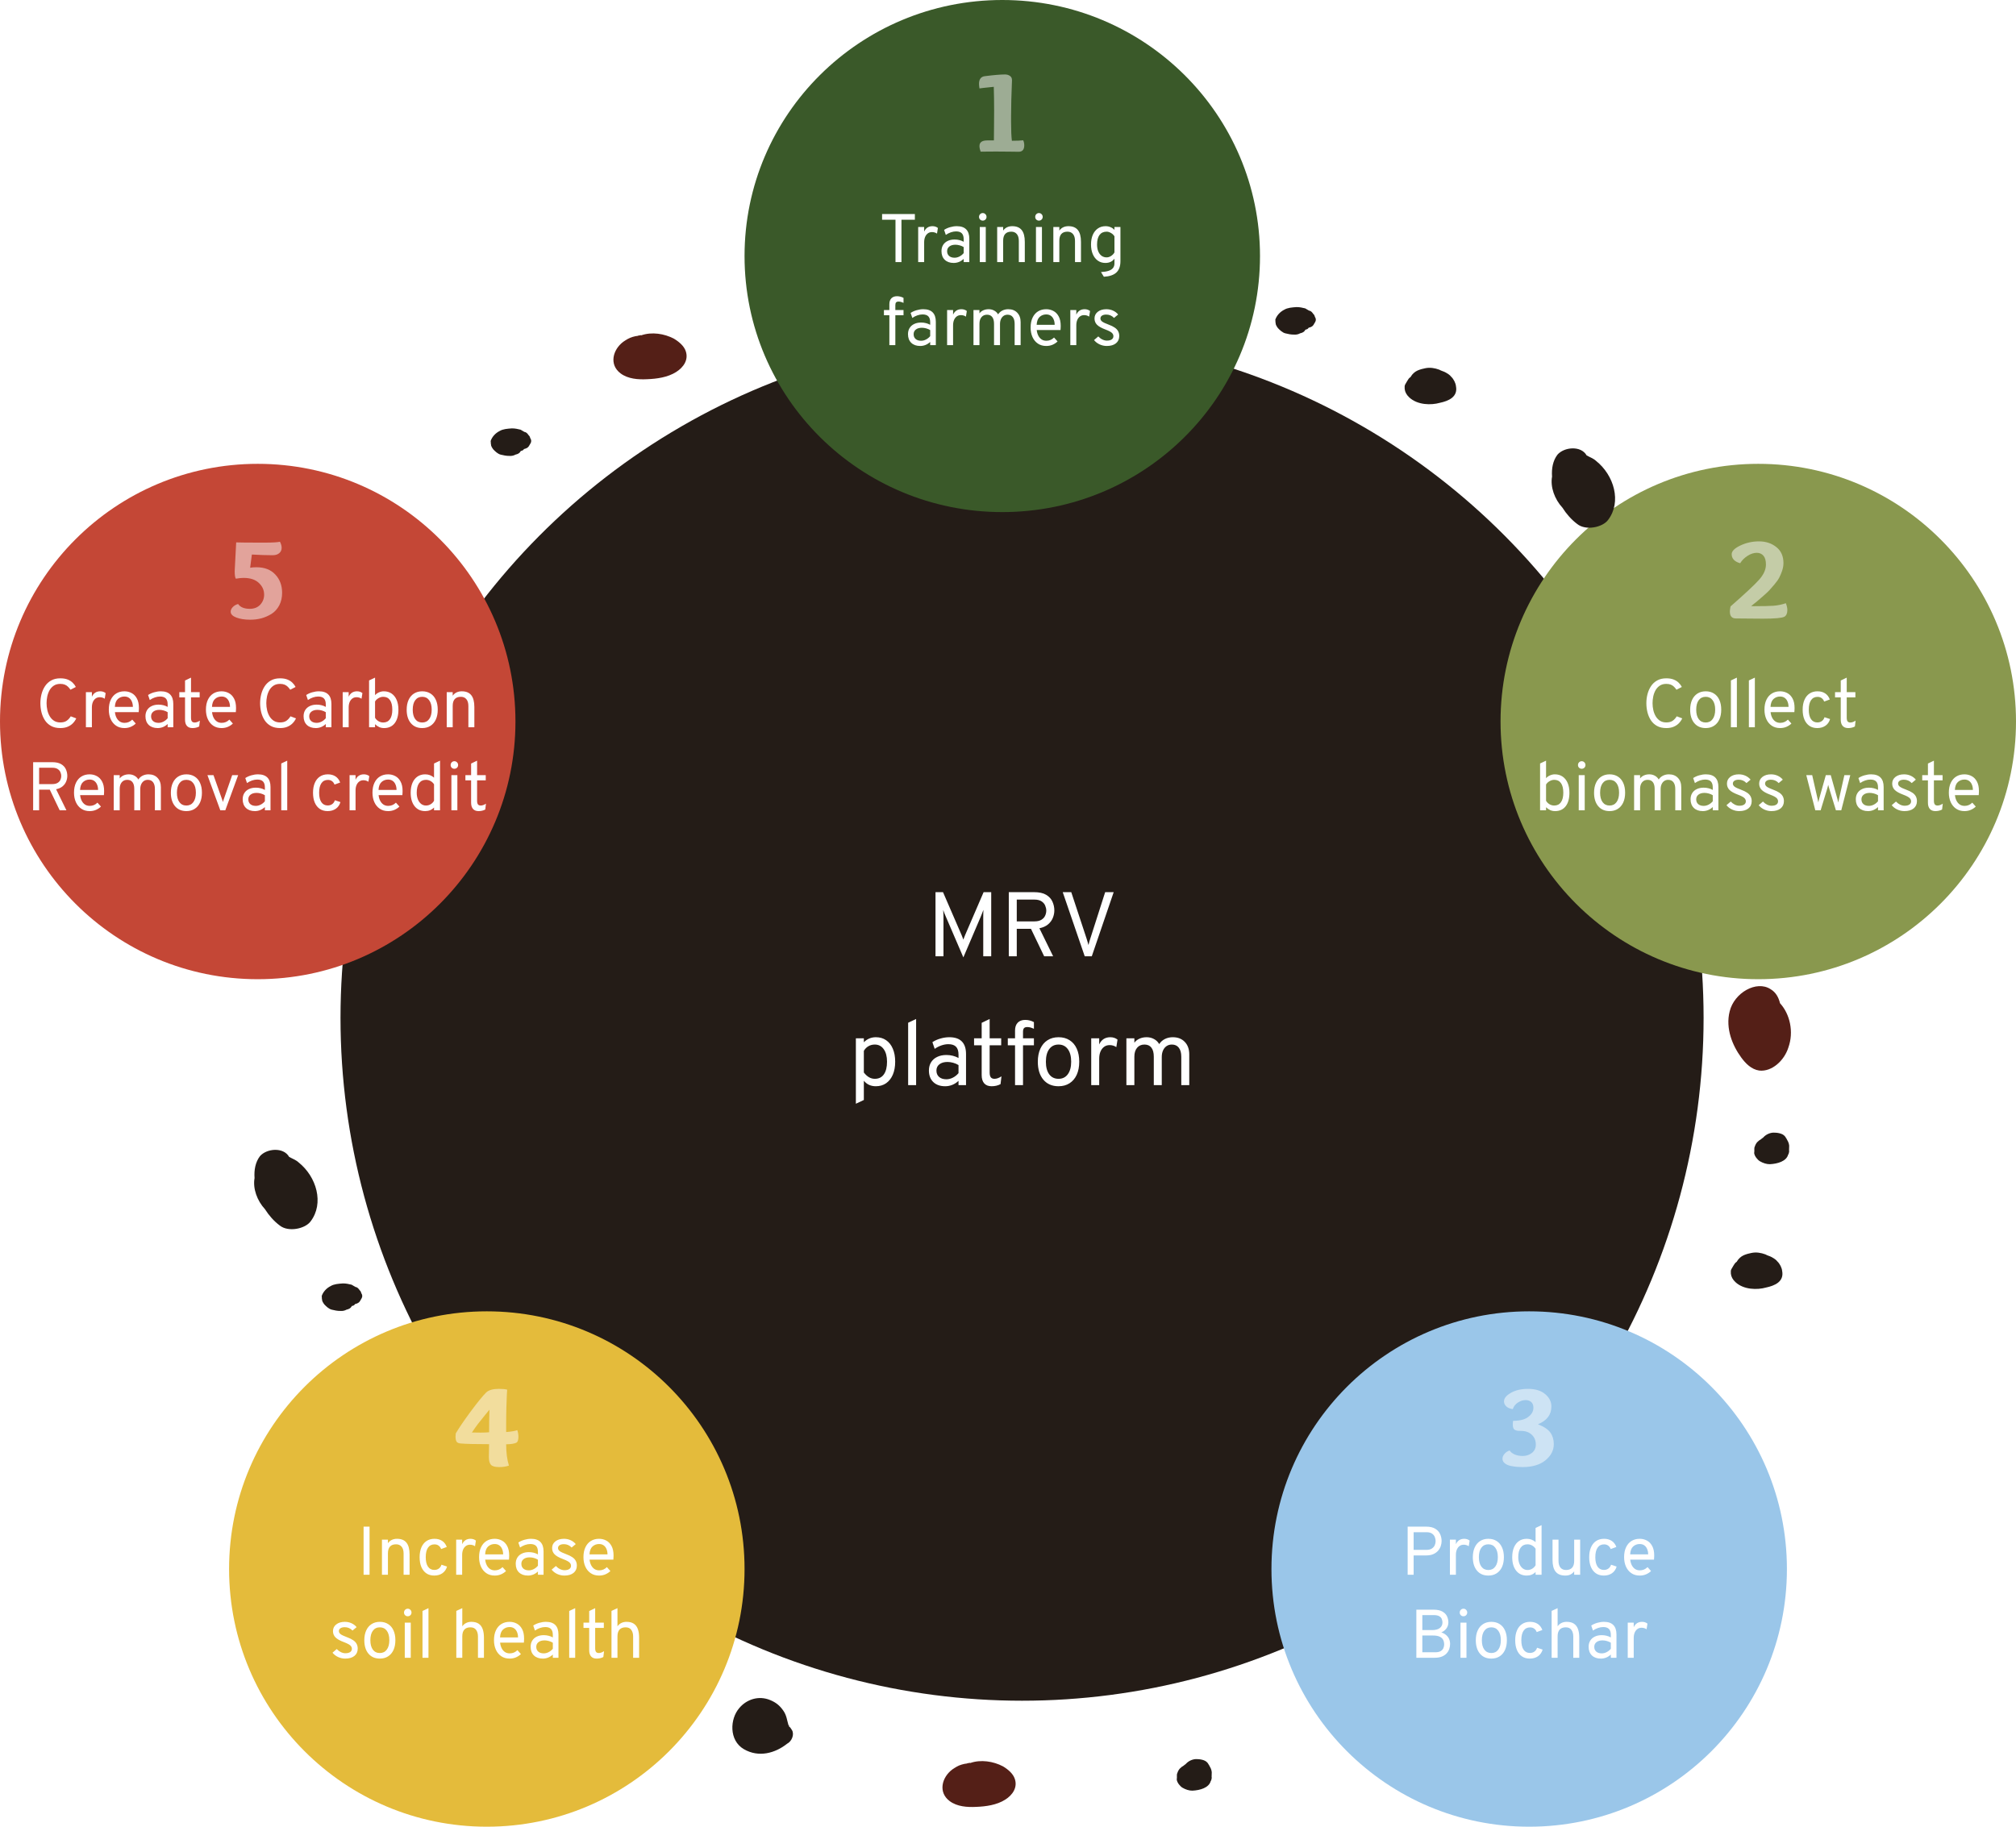
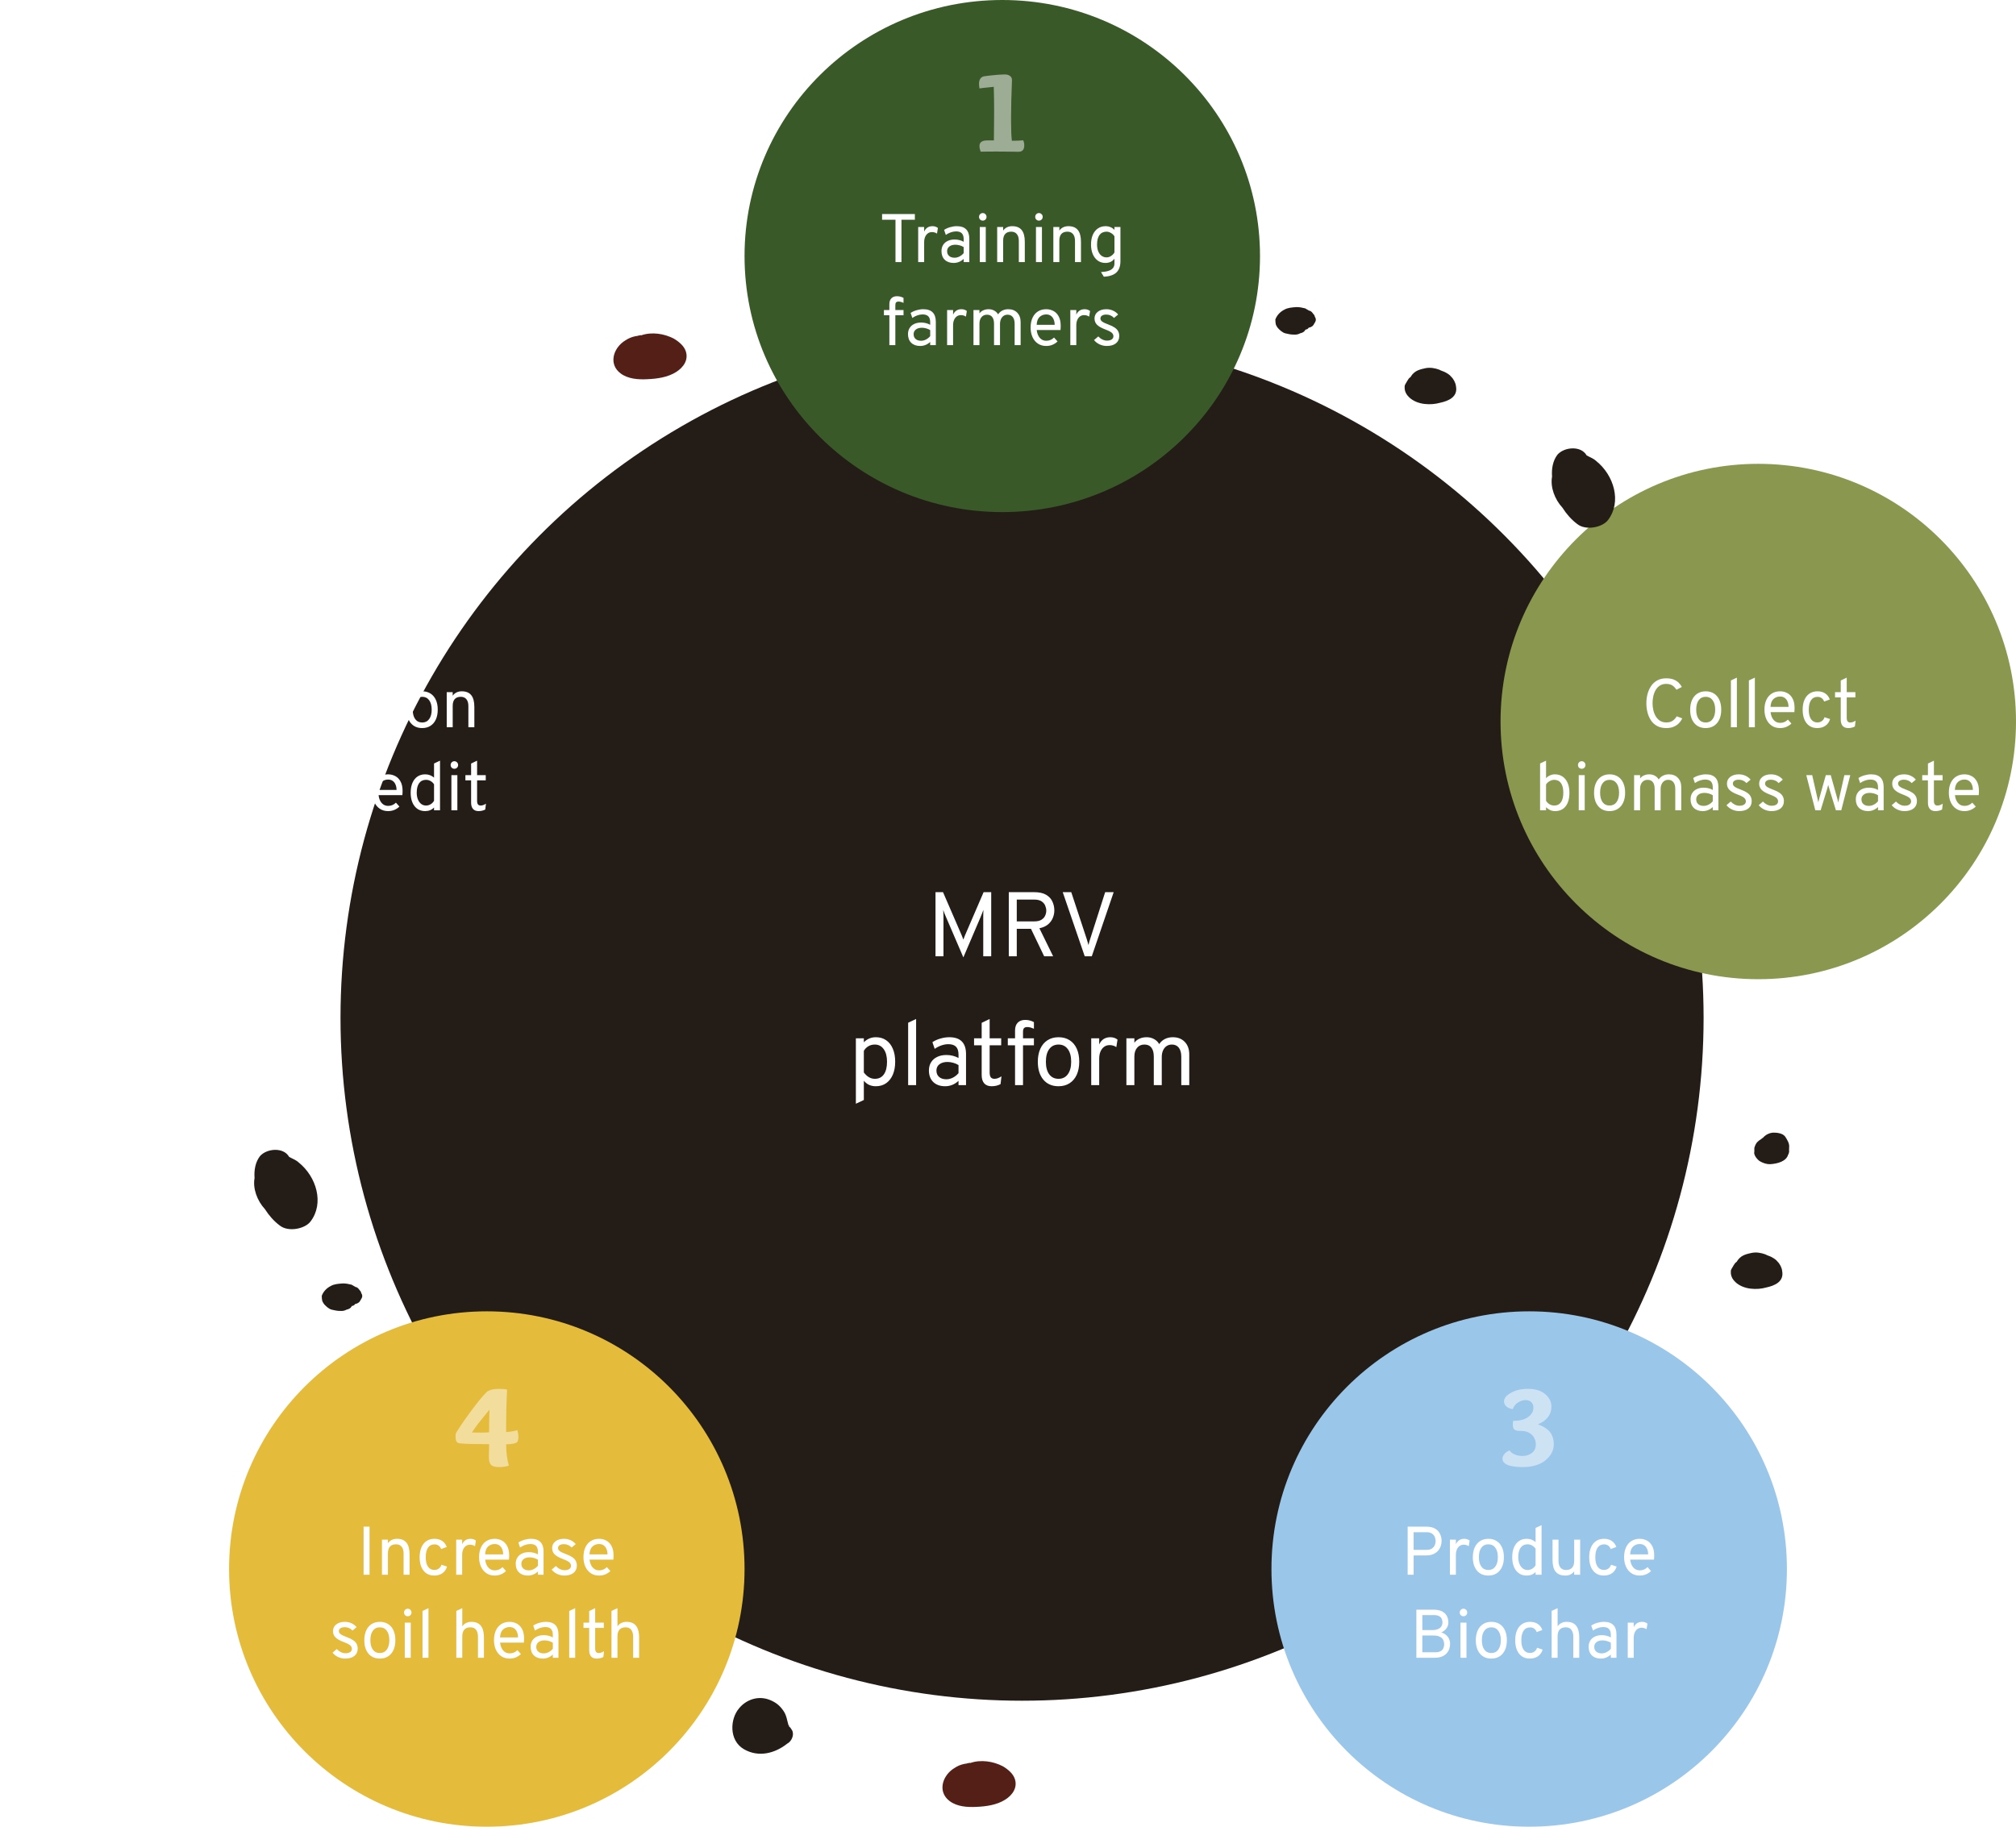
<svg xmlns="http://www.w3.org/2000/svg" width="704" height="638" viewBox="0 0 704 638" fill="none">
  <rect width="704" height="638" fill="white" />
  <ellipse cx="356.906" cy="355.5" rx="238" ry="238.5" fill="#241C17" />
  <path d="M336.411 334.384L330.331 320.24C330.171 319.867 330 319.461 329.819 319.024C329.648 318.576 329.499 318.171 329.371 317.808C329.403 318.096 329.424 318.48 329.435 318.96C329.456 319.429 329.467 319.856 329.467 320.24V334H326.683V311.6H329.307L335.835 326.672C335.931 326.907 336.027 327.152 336.123 327.408C336.219 327.664 336.315 327.92 336.411 328.176C336.496 327.931 336.587 327.685 336.683 327.44C336.779 327.184 336.88 326.928 336.987 326.672L343.483 311.6H346.139V334H343.355V320.24C343.355 319.856 343.36 319.424 343.371 318.944C343.392 318.453 343.408 318.064 343.419 317.776C343.291 318.139 343.131 318.555 342.939 319.024C342.758 319.493 342.587 319.92 342.427 320.304L336.411 334.384ZM352.277 334V311.6H361.109C362.901 311.6 364.309 311.909 365.333 312.528C366.367 313.147 367.098 313.947 367.525 314.928C367.962 315.899 368.181 316.912 368.181 317.968C368.181 318.853 368.005 319.728 367.653 320.592C367.311 321.445 366.757 322.197 365.989 322.848C365.221 323.499 364.213 323.952 362.965 324.208L367.765 334H364.629L360.021 324.4H355.061V334H352.277ZM355.061 321.808H361.173C362.218 321.808 363.045 321.621 363.653 321.248C364.271 320.875 364.709 320.4 364.965 319.824C365.231 319.248 365.365 318.651 365.365 318.032C365.365 317.477 365.242 316.907 364.997 316.32C364.762 315.723 364.341 315.221 363.733 314.816C363.125 314.4 362.271 314.192 361.173 314.192H355.061V321.808ZM378.794 334L371.114 311.6H374.09L379.434 327.792C379.53 328.091 379.637 328.443 379.754 328.848C379.882 329.243 379.999 329.648 380.106 330.064C380.202 329.648 380.303 329.248 380.41 328.864C380.527 328.48 380.639 328.123 380.746 327.792L385.93 311.6H388.906L381.258 334H378.794ZM298.875 385.496V362.648H301.659V364.024C302.832 362.851 304.229 362.264 305.851 362.264C307.237 362.264 308.432 362.611 309.435 363.304C310.448 363.997 311.227 364.984 311.771 366.264C312.325 367.544 312.603 369.059 312.603 370.808C312.603 372.557 312.325 374.077 311.771 375.368C311.216 376.648 310.432 377.64 309.419 378.344C308.416 379.037 307.227 379.384 305.851 379.384C304.987 379.384 304.208 379.229 303.515 378.92C302.821 378.6 302.203 378.115 301.659 377.464V384.184L298.875 385.496ZM305.499 376.792C306.875 376.792 307.925 376.275 308.651 375.24C309.387 374.205 309.755 372.728 309.755 370.808C309.755 368.963 309.371 367.507 308.603 366.44C307.835 365.363 306.8 364.824 305.499 364.824C304.667 364.824 303.92 365.016 303.259 365.4C302.597 365.784 302.064 366.328 301.659 367.032V374.584C302.224 375.32 302.827 375.875 303.467 376.248C304.107 376.611 304.784 376.792 305.499 376.792ZM317.129 379V357.208L319.913 355.896V379H317.129ZM330.08 379.384C328.309 379.384 326.917 378.893 325.904 377.912C324.89 376.931 324.384 375.587 324.384 373.88C324.384 372.781 324.634 371.827 325.136 371.016C325.637 370.205 326.346 369.581 327.264 369.144C328.181 368.696 329.258 368.472 330.496 368.472C331.296 368.472 332.042 368.563 332.736 368.744C333.44 368.915 334.101 369.176 334.72 369.528V368.376C334.72 367.107 334.432 366.179 333.856 365.592C333.28 364.995 332.384 364.696 331.168 364.696C330.389 364.696 329.578 364.84 328.736 365.128C327.904 365.416 327.125 365.816 326.4 366.328L325.6 363.992C326.421 363.448 327.354 363.027 328.4 362.728C329.456 362.419 330.496 362.264 331.52 362.264C333.461 362.264 334.917 362.76 335.888 363.752C336.858 364.733 337.344 366.2 337.344 368.152V379H334.72V377.496C334.08 378.104 333.36 378.573 332.56 378.904C331.76 379.224 330.933 379.384 330.08 379.384ZM330.496 376.952C331.253 376.952 332 376.765 332.736 376.392C333.482 376.019 334.144 375.491 334.72 374.808V371.992C334.176 371.651 333.557 371.384 332.864 371.192C332.17 371 331.509 370.904 330.88 370.904C329.685 370.904 328.741 371.176 328.048 371.72C327.354 372.253 327.008 372.984 327.008 373.912C327.008 374.851 327.317 375.592 327.936 376.136C328.554 376.68 329.408 376.952 330.496 376.952ZM346.263 379.384C345.143 379.384 344.284 379.048 343.687 378.376C343.1 377.704 342.807 376.739 342.807 375.48V365.08H340.151V362.648H342.807V357.24L345.591 355.896V362.648H349.623V365.08H345.591V374.552C345.591 375.331 345.724 375.901 345.991 376.264C346.268 376.616 346.7 376.792 347.286 376.792C348.033 376.792 348.844 376.504 349.719 375.928L349.399 378.648C348.919 378.904 348.417 379.091 347.895 379.208C347.383 379.325 346.839 379.384 346.263 379.384ZM354.459 379V365.08H351.931V362.648H354.459V359.928C354.459 358.755 354.768 357.843 355.387 357.192C356.016 356.541 356.891 356.216 358.011 356.216C358.555 356.216 359.078 356.28 359.579 356.408C360.08 356.536 360.571 356.728 361.051 356.984V359.32C360.592 359.107 360.182 358.952 359.819 358.856C359.456 358.76 359.088 358.712 358.715 358.712C358.192 358.712 357.814 358.845 357.579 359.112C357.355 359.368 357.243 359.8 357.243 360.408V362.648H361.051V365.08H357.243V379H354.459ZM369.647 379.384C367.407 379.384 365.641 378.621 364.351 377.096C363.06 375.56 362.415 373.475 362.415 370.84C362.415 369.08 362.708 367.56 363.295 366.28C363.881 365 364.713 364.013 365.791 363.32C366.879 362.616 368.164 362.264 369.647 362.264C371.14 362.264 372.425 362.611 373.503 363.304C374.591 363.987 375.423 364.968 375.999 366.248C376.585 367.528 376.879 369.048 376.879 370.808C376.879 372.568 376.585 374.093 375.999 375.384C375.412 376.664 374.575 377.651 373.487 378.344C372.409 379.037 371.129 379.384 369.647 379.384ZM369.647 376.792C371.023 376.792 372.1 376.264 372.879 375.208C373.668 374.141 374.063 372.675 374.063 370.808C374.063 368.931 373.668 367.464 372.879 366.408C372.1 365.352 371.023 364.824 369.647 364.824C368.26 364.824 367.177 365.352 366.399 366.408C365.62 367.453 365.231 368.931 365.231 370.84C365.231 372.707 365.62 374.168 366.399 375.224C367.177 376.269 368.26 376.792 369.647 376.792ZM381.062 379V362.648H383.846V364.792C384.22 363.96 384.732 363.331 385.382 362.904C386.044 362.477 386.822 362.264 387.718 362.264C388.71 362.264 389.553 362.541 390.246 363.096L389.83 365.72C389.478 365.475 389.11 365.299 388.726 365.192C388.353 365.075 387.942 365.016 387.494 365.016C386.758 365.016 386.118 365.213 385.574 365.608C385.03 366.003 384.604 366.557 384.294 367.272C383.996 367.987 383.846 368.824 383.846 369.784V379H381.062ZM393.344 379V362.648H396.128V364.184C396.597 363.555 397.2 363.08 397.936 362.76C398.682 362.429 399.509 362.264 400.416 362.264C401.365 362.264 402.224 362.477 402.992 362.904C403.77 363.32 404.373 363.907 404.8 364.664C405.301 363.896 405.962 363.304 406.784 362.888C407.616 362.472 408.533 362.264 409.536 362.264C411.296 362.264 412.693 362.808 413.728 363.896C414.773 364.973 415.296 366.435 415.296 368.28V379H412.512V369.08C412.512 367.715 412.224 366.664 411.648 365.928C411.082 365.192 410.272 364.824 409.216 364.824C408.512 364.824 407.893 365.005 407.36 365.368C406.837 365.731 406.426 366.243 406.128 366.904C405.84 367.555 405.696 368.312 405.696 369.176V379H402.912V369.08C402.912 367.683 402.634 366.627 402.08 365.912C401.536 365.187 400.725 364.824 399.648 364.824C398.56 364.824 397.701 365.203 397.072 365.96C396.442 366.717 396.128 367.747 396.128 369.048V379H393.344Z" fill="white" />
  <path d="M354.379 621.304C353.782 619.449 351.948 617.933 350.241 616.921C346.89 615.15 342.492 614.473 338.847 615.744C338.691 615.652 338.444 615.72 338.197 615.788C337.95 615.856 337.795 615.764 337.702 615.924C337.053 615.968 336.558 616.103 335.816 616.307C334.58 616.647 333.562 617.33 332.544 618.014C328.875 620.772 327.539 625.985 331.608 629.04C334.217 631.015 337.839 631.231 340.841 631.08C344.244 630.953 348.079 630.438 351.041 628.547C353.664 626.884 355.384 624.258 354.379 621.304Z" fill="#541F17" />
  <path d="M345.382 622.743C345.134 622.811 345.134 622.811 345.382 622.743C345.134 622.811 345.29 622.904 345.382 622.743Z" fill="#541F17" />
  <path d="M622.338 443.88C622.227 442.807 621.565 441.412 620.611 440.519C620.207 439.947 619.382 439.464 618.832 439.143C618.006 438.661 617.31 438.59 616.484 438.108C614.962 437.555 613.294 437.253 611.607 437.612C610.764 437.792 609.921 437.972 608.932 438.402C607.942 438.833 607.082 439.675 606.642 440.427L606.496 440.677C605.928 441.018 605.635 441.519 605.342 442.02L605.196 442.271C605.05 442.522 604.903 442.772 604.757 443.023C605.196 442.271 605.196 442.271 604.61 443.274C604.317 443.775 604.446 444.186 604.429 444.848C604.54 445.921 605.072 446.905 606.026 447.798C608.889 450.479 613.637 450.563 616.734 449.683C619.685 449.054 623.075 447.672 622.338 443.88Z" fill="#241C17" />
  <path d="M104.266 405.979C103.312 405.086 102.065 404.693 100.965 404.051C98.963 400.528 93.079 401.125 90.772 403.811C89.179 405.906 88.687 408.644 88.891 411.453C88.235 415.103 89.797 419.378 92.513 422.309C93.854 424.436 95.616 426.474 97.67 428.01C100.679 430.44 106.581 429.181 108.466 426.585C113.245 420.3 110.559 411 104.266 405.979Z" fill="#241C17" />
  <path d="M276.554 604.256C276.15 603.684 276.021 603.273 275.471 602.951C275.617 602.701 275.617 602.701 275.342 602.54C274.827 600.894 274.734 599.159 273.522 597.443C272.311 595.727 271.081 594.672 269.009 593.798C264.864 592.049 260.631 593.61 258.178 596.547C254.863 600.326 254.522 607.858 259.75 610.912C264.978 613.966 270.751 612.296 274.89 608.999C276.448 608.228 277.49 605.812 276.554 604.256Z" fill="#241C17" />
-   <path d="M422.787 622.078C422.933 621.827 422.933 621.827 422.787 622.078C422.933 621.827 422.933 621.827 422.933 621.827C423.08 621.576 423.097 620.915 423.244 620.664L423.097 620.915C423.115 620.253 423.133 619.591 423.15 618.929C423.039 617.855 422.635 617.283 422.103 616.3C421.828 616.139 421.974 615.888 421.699 615.728C420.891 614.583 418.801 614.371 417.683 614.39C416.565 614.409 415.154 614.93 414.146 616.022C414 616.273 413.579 616.363 413.432 616.613C412.296 617.294 411.582 617.886 411.125 619.3C410.832 619.801 411.09 620.624 410.926 621.536C411.037 622.609 412.119 623.914 412.945 624.396C414.045 625.039 415.292 625.432 416.411 625.413C419.069 625.284 422.166 624.404 422.787 622.078Z" fill="#241C17" />
  <path d="M624.431 403.275C624.578 403.024 624.578 403.024 624.431 403.275C624.578 403.024 624.578 403.024 624.578 403.024C624.724 402.774 624.742 402.112 624.888 401.861L624.742 402.112C624.759 401.45 624.777 400.788 624.795 400.126C624.684 399.052 624.28 398.48 623.747 397.497C623.472 397.336 623.619 397.086 623.343 396.925C622.536 395.781 620.446 395.568 619.327 395.587C618.209 395.607 616.798 396.127 615.791 397.219C615.645 397.47 615.223 397.56 615.077 397.811C613.941 398.492 613.226 399.083 612.769 400.497C612.477 400.998 612.734 401.821 612.57 402.733C612.681 403.807 613.764 405.112 614.589 405.594C615.69 406.237 616.937 406.629 618.055 406.61C620.713 406.482 623.81 405.602 624.431 403.275Z" fill="#241C17" />
  <ellipse cx="350" cy="89.427" rx="90" ry="89.427" fill="#3A5929" />
  <path opacity="0.5" d="M353.356 49.164C355.062 49.164 356.382 49.11 357.316 49.004C357.556 49.537 357.676 50.124 357.676 50.764C357.676 52.257 357.022 53.004 355.716 53.004C355.476 53.004 354.476 52.99 352.716 52.964C350.956 52.937 349.316 52.924 347.796 52.924C345.289 52.924 343.502 52.937 342.436 52.964C342.169 52.217 342.036 51.564 342.036 51.004C342.036 49.697 342.942 49.044 344.756 49.044H347.076C347.076 48.617 347.089 47.244 347.116 44.924C347.142 42.577 347.156 40.524 347.156 38.764C347.156 35.697 347.116 32.884 347.036 30.324C344.156 30.617 342.489 30.804 342.036 30.884C341.929 30.19 341.876 29.67 341.876 29.324C341.876 27.67 342.556 26.764 343.916 26.604C347.062 26.204 349.409 26.004 350.956 26.004C351.596 26.004 352.156 26.164 352.636 26.484C353.142 26.804 353.396 27.31 353.396 28.004C353.396 28.217 353.369 28.95 353.316 30.204C353.262 31.457 353.209 33.044 353.156 34.964C353.102 36.857 353.076 38.697 353.076 40.484V42.564C353.076 45.497 353.169 47.697 353.356 49.164Z" fill="white" />
  <path d="M312.71 91.548V76.74H308.03V74.748H319.478V76.74H314.798V91.548H312.71ZM320.633 91.548V79.284H322.721V80.892C323.001 80.268 323.385 79.796 323.873 79.476C324.369 79.156 324.953 78.996 325.625 78.996C326.369 78.996 327.001 79.204 327.521 79.62L327.209 81.588C326.945 81.404 326.669 81.272 326.381 81.192C326.101 81.104 325.793 81.06 325.457 81.06C324.905 81.06 324.425 81.208 324.017 81.504C323.609 81.8 323.289 82.216 323.057 82.752C322.833 83.288 322.721 83.916 322.721 84.636V91.548H320.633ZM333.044 91.836C331.716 91.836 330.672 91.468 329.912 90.732C329.152 89.996 328.772 88.988 328.772 87.708C328.772 86.884 328.96 86.168 329.336 85.56C329.712 84.952 330.244 84.484 330.932 84.156C331.62 83.82 332.428 83.652 333.356 83.652C333.956 83.652 334.516 83.72 335.036 83.856C335.564 83.984 336.06 84.18 336.524 84.444V83.58C336.524 82.628 336.308 81.932 335.876 81.492C335.444 81.044 334.772 80.82 333.86 80.82C333.276 80.82 332.668 80.928 332.036 81.144C331.412 81.36 330.828 81.66 330.284 82.044L329.684 80.292C330.3 79.884 331 79.568 331.784 79.344C332.576 79.112 333.356 78.996 334.124 78.996C335.58 78.996 336.672 79.368 337.4 80.112C338.128 80.848 338.492 81.948 338.492 83.412V91.548H336.524V90.42C336.044 90.876 335.504 91.228 334.904 91.476C334.304 91.716 333.684 91.836 333.044 91.836ZM333.356 90.012C333.924 90.012 334.484 89.872 335.036 89.592C335.596 89.312 336.092 88.916 336.524 88.404V86.292C336.116 86.036 335.652 85.836 335.132 85.692C334.612 85.548 334.116 85.476 333.644 85.476C332.748 85.476 332.04 85.68 331.52 86.088C331 86.488 330.74 87.036 330.74 87.732C330.74 88.436 330.972 88.992 331.436 89.4C331.9 89.808 332.54 90.012 333.356 90.012ZM342.149 91.548V79.284H344.237V91.548H342.149ZM343.181 77.052C342.821 77.052 342.513 76.928 342.257 76.68C342.009 76.424 341.885 76.116 341.885 75.756C341.885 75.38 342.009 75.064 342.257 74.808C342.513 74.544 342.821 74.412 343.181 74.412C343.557 74.412 343.869 74.544 344.117 74.808C344.373 75.064 344.501 75.38 344.501 75.756C344.501 76.116 344.373 76.424 344.117 76.68C343.869 76.928 343.557 77.052 343.181 77.052ZM348.219 91.548V79.284H350.307V80.532C350.683 80.012 351.135 79.628 351.663 79.38C352.191 79.124 352.795 78.996 353.475 78.996C354.963 78.996 356.067 79.448 356.787 80.352C357.507 81.248 357.867 82.628 357.867 84.492V91.548H355.779V84.132C355.779 83.1 355.547 82.308 355.083 81.756C354.627 81.196 353.979 80.916 353.139 80.916C352.203 80.916 351.495 81.184 351.015 81.72C350.543 82.248 350.307 83.036 350.307 84.084V91.548H348.219ZM361.766 91.548V79.284H363.854V91.548H361.766ZM362.798 77.052C362.438 77.052 362.13 76.928 361.874 76.68C361.626 76.424 361.502 76.116 361.502 75.756C361.502 75.38 361.626 75.064 361.874 74.808C362.13 74.544 362.438 74.412 362.798 74.412C363.174 74.412 363.486 74.544 363.734 74.808C363.99 75.064 364.118 75.38 364.118 75.756C364.118 76.116 363.99 76.424 363.734 76.68C363.486 76.928 363.174 77.052 362.798 77.052ZM367.836 91.548V79.284H369.924V80.532C370.3 80.012 370.752 79.628 371.28 79.38C371.808 79.124 372.412 78.996 373.092 78.996C374.58 78.996 375.684 79.448 376.404 80.352C377.124 81.248 377.484 82.628 377.484 84.492V91.548H375.396V84.132C375.396 83.1 375.164 82.308 374.7 81.756C374.244 81.196 373.596 80.916 372.756 80.916C371.82 80.916 371.112 81.184 370.632 81.72C370.16 82.248 369.924 83.036 369.924 84.084V91.548H367.836ZM385.479 96.66L384.471 95.028C385.559 94.964 386.447 94.816 387.135 94.584C387.831 94.352 388.343 94.024 388.671 93.6C389.007 93.176 389.175 92.644 389.175 92.004V90.348C388.439 91.34 387.383 91.836 386.007 91.836C384.999 91.836 384.119 91.568 383.367 91.032C382.615 90.496 382.031 89.748 381.615 88.788C381.199 87.82 380.991 86.692 380.991 85.404C380.991 84.1 381.199 82.968 381.615 82.008C382.039 81.048 382.631 80.308 383.391 79.788C384.151 79.26 385.047 78.996 386.079 78.996C386.695 78.996 387.271 79.112 387.807 79.344C388.351 79.568 388.807 79.884 389.175 80.292V79.284H391.263V91.212C391.263 92.084 391.147 92.848 390.915 93.504C390.683 94.168 390.327 94.724 389.847 95.172C389.367 95.62 388.763 95.964 388.035 96.204C387.315 96.452 386.463 96.604 385.479 96.66ZM386.439 89.892C386.967 89.892 387.479 89.732 387.975 89.412C388.479 89.092 388.879 88.676 389.175 88.164V82.548C388.903 82.076 388.503 81.688 387.975 81.384C387.455 81.072 386.943 80.916 386.439 80.916C385.359 80.916 384.531 81.3 383.955 82.068C383.387 82.836 383.103 83.948 383.103 85.404C383.103 86.316 383.239 87.108 383.511 87.78C383.791 88.452 384.179 88.972 384.675 89.34C385.179 89.708 385.767 89.892 386.439 89.892ZM310.571 120.548V110.108H308.675V108.284H310.571V106.244C310.571 105.364 310.803 104.68 311.267 104.192C311.739 103.704 312.395 103.46 313.235 103.46C313.643 103.46 314.035 103.508 314.411 103.604C314.787 103.7 315.155 103.844 315.515 104.036V105.788C315.171 105.628 314.863 105.512 314.591 105.44C314.319 105.368 314.043 105.332 313.763 105.332C313.371 105.332 313.087 105.432 312.911 105.632C312.743 105.824 312.659 106.148 312.659 106.604V108.284H315.515V110.108H312.659V120.548H310.571ZM321.349 120.836C320.021 120.836 318.977 120.468 318.217 119.732C317.457 118.996 317.077 117.988 317.077 116.708C317.077 115.884 317.265 115.168 317.641 114.56C318.017 113.952 318.549 113.484 319.237 113.156C319.925 112.82 320.733 112.652 321.661 112.652C322.261 112.652 322.821 112.72 323.341 112.856C323.869 112.984 324.365 113.18 324.829 113.444V112.58C324.829 111.628 324.613 110.932 324.181 110.492C323.749 110.044 323.077 109.82 322.165 109.82C321.581 109.82 320.973 109.928 320.341 110.144C319.717 110.36 319.133 110.66 318.589 111.044L317.989 109.292C318.605 108.884 319.305 108.568 320.089 108.344C320.881 108.112 321.661 107.996 322.429 107.996C323.885 107.996 324.977 108.368 325.705 109.112C326.433 109.848 326.797 110.948 326.797 112.412V120.548H324.829V119.42C324.349 119.876 323.809 120.228 323.209 120.476C322.609 120.716 321.989 120.836 321.349 120.836ZM321.661 119.012C322.229 119.012 322.789 118.872 323.341 118.592C323.901 118.312 324.397 117.916 324.829 117.404V115.292C324.421 115.036 323.957 114.836 323.437 114.692C322.917 114.548 322.421 114.476 321.949 114.476C321.053 114.476 320.345 114.68 319.825 115.088C319.305 115.488 319.045 116.036 319.045 116.732C319.045 117.436 319.277 117.992 319.741 118.4C320.205 118.808 320.845 119.012 321.661 119.012ZM330.734 120.548V108.284H332.822V109.892C333.102 109.268 333.486 108.796 333.974 108.476C334.47 108.156 335.054 107.996 335.726 107.996C336.47 107.996 337.102 108.204 337.622 108.62L337.31 110.588C337.046 110.404 336.77 110.272 336.482 110.192C336.202 110.104 335.894 110.06 335.558 110.06C335.006 110.06 334.526 110.208 334.118 110.504C333.71 110.8 333.39 111.216 333.158 111.752C332.934 112.288 332.822 112.916 332.822 113.636V120.548H330.734ZM339.945 120.548V108.284H342.033V109.436C342.385 108.964 342.837 108.608 343.389 108.368C343.949 108.12 344.569 107.996 345.249 107.996C345.961 107.996 346.605 108.156 347.181 108.476C347.765 108.788 348.217 109.228 348.537 109.796C348.913 109.22 349.409 108.776 350.025 108.464C350.649 108.152 351.337 107.996 352.089 107.996C353.409 107.996 354.457 108.404 355.233 109.22C356.017 110.028 356.409 111.124 356.409 112.508V120.548H354.321V113.108C354.321 112.084 354.105 111.296 353.673 110.744C353.249 110.192 352.641 109.916 351.849 109.916C351.321 109.916 350.857 110.052 350.457 110.324C350.065 110.596 349.757 110.98 349.533 111.476C349.317 111.964 349.209 112.532 349.209 113.18V120.548H347.121V113.108C347.121 112.06 346.913 111.268 346.497 110.732C346.089 110.188 345.481 109.916 344.673 109.916C343.857 109.916 343.213 110.2 342.741 110.768C342.269 111.336 342.033 112.108 342.033 113.084V120.548H339.945ZM365.345 120.836C364.225 120.836 363.257 120.56 362.441 120.008C361.625 119.456 360.997 118.696 360.557 117.728C360.117 116.76 359.897 115.652 359.897 114.404C359.897 113.052 360.125 111.9 360.581 110.948C361.037 109.988 361.673 109.256 362.489 108.752C363.305 108.248 364.257 107.996 365.345 107.996C366.265 107.996 367.109 108.204 367.877 108.62C368.645 109.028 369.257 109.664 369.713 110.528C370.177 111.384 370.409 112.484 370.409 113.828C370.409 114.02 370.401 114.244 370.385 114.5C370.377 114.748 370.361 115.004 370.337 115.268H362.033C362.113 116.012 362.297 116.664 362.585 117.224C362.873 117.784 363.253 118.224 363.725 118.544C364.197 118.856 364.753 119.012 365.393 119.012C365.913 119.012 366.393 118.92 366.833 118.736C367.281 118.552 367.697 118.268 368.081 117.884L369.305 119.252C368.849 119.708 368.281 120.088 367.601 120.392C366.929 120.688 366.177 120.836 365.345 120.836ZM362.009 113.444H368.297C368.297 112.748 368.181 112.128 367.949 111.584C367.725 111.032 367.393 110.6 366.953 110.288C366.513 109.976 365.977 109.82 365.345 109.82C364.457 109.82 363.693 110.108 363.053 110.684C362.421 111.26 362.073 112.18 362.009 113.444ZM373.765 120.548V108.284H375.853V109.892C376.133 109.268 376.517 108.796 377.005 108.476C377.501 108.156 378.085 107.996 378.757 107.996C379.501 107.996 380.133 108.204 380.653 108.62L380.341 110.588C380.077 110.404 379.801 110.272 379.513 110.192C379.233 110.104 378.925 110.06 378.589 110.06C378.037 110.06 377.557 110.208 377.149 110.504C376.741 110.8 376.421 111.216 376.189 111.752C375.965 112.288 375.853 112.916 375.853 113.636V120.548H373.765ZM386.483 120.836C385.619 120.836 384.787 120.652 383.987 120.284C383.195 119.908 382.547 119.404 382.043 118.772L383.531 117.5C383.963 117.964 384.443 118.324 384.971 118.58C385.499 118.836 386.019 118.964 386.531 118.964C387.251 118.964 387.811 118.828 388.211 118.556C388.611 118.276 388.811 117.892 388.811 117.404C388.811 117.084 388.719 116.796 388.535 116.54C388.359 116.284 388.063 116.04 387.647 115.808C387.239 115.576 386.691 115.332 386.003 115.076C384.651 114.572 383.679 114.024 383.087 113.432C382.503 112.84 382.211 112.108 382.211 111.236C382.211 110.276 382.591 109.496 383.351 108.896C384.119 108.296 385.115 107.996 386.339 107.996C387.179 107.996 387.951 108.156 388.655 108.476C389.359 108.788 389.963 109.244 390.467 109.844L389.027 111.044C388.291 110.26 387.387 109.868 386.315 109.868C385.683 109.868 385.183 109.992 384.815 110.24C384.455 110.48 384.275 110.812 384.275 111.236C384.275 111.644 384.479 112.004 384.887 112.316C385.303 112.62 386.051 112.972 387.131 113.372C388.011 113.692 388.723 114.04 389.267 114.416C389.819 114.792 390.219 115.22 390.467 115.7C390.723 116.18 390.851 116.732 390.851 117.356C390.851 118.436 390.463 119.288 389.687 119.912C388.911 120.528 387.843 120.836 386.483 120.836Z" fill="white" />
  <circle cx="534" cy="548" r="90" fill="#9AC6E9" />
  <path opacity="0.5" d="M537.076 497.44C539.209 498.293 540.662 499.28 541.436 500.4C542.209 501.493 542.596 502.827 542.596 504.4C542.596 506.56 541.622 508.44 539.676 510.04C537.729 511.613 535.062 512.4 531.676 512.4C531.036 512.4 530.396 512.373 529.756 512.32C529.142 512.267 528.409 512.16 527.556 512C526.702 511.813 526.009 511.507 525.476 511.08C524.942 510.653 524.676 510.12 524.676 509.48C524.676 508.867 524.916 508.293 525.396 507.76C525.876 507.2 526.476 506.813 527.196 506.6C527.516 507.16 528.102 507.627 528.956 508C529.809 508.347 530.729 508.52 531.716 508.52C532.942 508.52 534.009 508.173 534.916 507.48C535.849 506.76 536.316 505.787 536.316 504.56C536.316 503.12 535.836 501.96 534.876 501.08C533.942 500.2 532.689 499.76 531.116 499.76C530.636 499.76 530.262 499.747 529.996 499.72C529.756 499.693 529.476 499.613 529.156 499.48C528.836 499.347 528.609 499.12 528.476 498.8C528.342 498.48 528.276 498.067 528.276 497.56C528.276 497.053 528.316 496.613 528.396 496.24C530.742 496.24 532.502 495.787 533.676 494.88C534.876 493.973 535.476 492.907 535.476 491.68C535.476 490.8 535.222 490.133 534.716 489.68C534.209 489.227 533.556 489 532.756 489C531.822 489 530.916 489.293 530.036 489.88C529.156 490.467 528.569 491.227 528.276 492.16C527.289 492.027 526.529 491.707 525.996 491.2C525.462 490.667 525.196 490.093 525.196 489.48C525.196 488.387 525.996 487.387 527.596 486.48C529.196 485.547 531.196 485.08 533.596 485.08C536.156 485.08 538.156 485.693 539.596 486.92C541.036 488.12 541.756 489.56 541.756 491.24C541.756 494.093 540.196 496.16 537.076 497.44Z" fill="white" />
  <path d="M491.563 550V533.2H497.995C499.355 533.2 500.431 533.448 501.223 533.944C502.015 534.432 502.579 535.064 502.915 535.84C503.251 536.608 503.419 537.408 503.419 538.24C503.419 538.816 503.319 539.4 503.119 539.992C502.927 540.576 502.615 541.116 502.183 541.612C501.751 542.108 501.191 542.508 500.503 542.812C499.815 543.108 498.979 543.256 497.995 543.256H493.651V550H491.563ZM493.651 541.312H498.139C498.931 541.312 499.559 541.156 500.023 540.844C500.495 540.532 500.831 540.14 501.031 539.668C501.231 539.196 501.331 538.72 501.331 538.24C501.331 537.8 501.239 537.34 501.055 536.86C500.879 536.38 500.559 535.976 500.095 535.648C499.631 535.312 498.979 535.144 498.139 535.144H493.651V541.312ZM506.32 550V537.736H508.408V539.344C508.688 538.72 509.072 538.248 509.56 537.928C510.056 537.608 510.64 537.448 511.312 537.448C512.056 537.448 512.688 537.656 513.208 538.072L512.896 540.04C512.632 539.856 512.356 539.724 512.068 539.644C511.788 539.556 511.48 539.512 511.144 539.512C510.592 539.512 510.112 539.66 509.704 539.956C509.296 540.252 508.976 540.668 508.744 541.204C508.52 541.74 508.408 542.368 508.408 543.088V550H506.32ZM519.743 550.288C518.063 550.288 516.739 549.716 515.771 548.572C514.803 547.42 514.319 545.856 514.319 543.88C514.319 542.56 514.539 541.42 514.979 540.46C515.419 539.5 516.043 538.76 516.851 538.24C517.667 537.712 518.631 537.448 519.743 537.448C520.863 537.448 521.827 537.708 522.635 538.228C523.451 538.74 524.075 539.476 524.507 540.436C524.947 541.396 525.167 542.536 525.167 543.856C525.167 545.176 524.947 546.32 524.507 547.288C524.067 548.248 523.439 548.988 522.623 549.508C521.815 550.028 520.855 550.288 519.743 550.288ZM519.743 548.344C520.775 548.344 521.583 547.948 522.167 547.156C522.759 546.356 523.055 545.256 523.055 543.856C523.055 542.448 522.759 541.348 522.167 540.556C521.583 539.764 520.775 539.368 519.743 539.368C518.703 539.368 517.891 539.764 517.307 540.556C516.723 541.34 516.431 542.448 516.431 543.88C516.431 545.28 516.723 546.376 517.307 547.168C517.891 547.952 518.703 548.344 519.743 548.344ZM533.141 550.288C531.581 550.288 530.345 549.712 529.433 548.56C528.529 547.4 528.077 545.832 528.077 543.856C528.077 542.544 528.281 541.408 528.689 540.448C529.105 539.488 529.689 538.748 530.441 538.228C531.201 537.708 532.101 537.448 533.141 537.448C534.341 537.448 535.373 537.832 536.237 538.6V533.656L538.325 532.672V550H536.237V549.04C535.429 549.872 534.397 550.288 533.141 550.288ZM533.429 548.344C534.005 548.344 534.537 548.2 535.025 547.912C535.521 547.624 535.925 547.216 536.237 546.688V540.928C535.925 540.448 535.521 540.068 535.025 539.788C534.529 539.508 533.997 539.368 533.429 539.368C532.397 539.368 531.597 539.756 531.029 540.532C530.469 541.308 530.189 542.416 530.189 543.856C530.189 544.744 530.325 545.524 530.597 546.196C530.869 546.868 531.249 547.396 531.737 547.78C532.225 548.156 532.789 548.344 533.429 548.344ZM546.617 550.288C545.105 550.288 543.981 549.84 543.245 548.944C542.517 548.048 542.153 546.672 542.153 544.816V537.736H544.241V545.128C544.241 546.168 544.469 546.964 544.925 547.516C545.381 548.068 546.033 548.344 546.881 548.344C547.817 548.344 548.521 548.076 548.993 547.54C549.473 547.004 549.713 546.216 549.713 545.176V537.736H551.801V550H549.713V548.824C549.321 549.328 548.877 549.7 548.381 549.94C547.893 550.172 547.305 550.288 546.617 550.288ZM560.048 550.288C558.992 550.288 558.084 550.032 557.324 549.52C556.564 549 555.98 548.264 555.572 547.312C555.164 546.352 554.96 545.208 554.96 543.88C554.96 542.544 555.168 541.396 555.584 540.436C556 539.476 556.592 538.74 557.36 538.228C558.136 537.708 559.064 537.448 560.144 537.448C561.2 537.448 562.096 537.692 562.832 538.18C563.568 538.668 564.104 539.376 564.44 540.304L562.472 541.024C562.272 540.496 561.972 540.092 561.572 539.812C561.18 539.532 560.712 539.392 560.168 539.392C559.176 539.392 558.416 539.776 557.888 540.544C557.36 541.312 557.096 542.424 557.096 543.88C557.096 545.304 557.356 546.4 557.876 547.168C558.396 547.936 559.136 548.32 560.096 548.32C560.712 548.32 561.236 548.16 561.668 547.84C562.108 547.52 562.416 547.072 562.592 546.496L564.536 547.144C564.24 548.152 563.7 548.928 562.916 549.472C562.132 550.016 561.176 550.288 560.048 550.288ZM572.595 550.288C571.475 550.288 570.507 550.012 569.691 549.46C568.875 548.908 568.247 548.148 567.807 547.18C567.367 546.212 567.147 545.104 567.147 543.856C567.147 542.504 567.375 541.352 567.831 540.4C568.287 539.44 568.923 538.708 569.739 538.204C570.555 537.7 571.507 537.448 572.595 537.448C573.515 537.448 574.359 537.656 575.127 538.072C575.895 538.48 576.507 539.116 576.963 539.98C577.427 540.836 577.659 541.936 577.659 543.28C577.659 543.472 577.651 543.696 577.635 543.952C577.627 544.2 577.611 544.456 577.587 544.72H569.283C569.363 545.464 569.547 546.116 569.835 546.676C570.123 547.236 570.503 547.676 570.975 547.996C571.447 548.308 572.003 548.464 572.643 548.464C573.163 548.464 573.643 548.372 574.083 548.188C574.531 548.004 574.947 547.72 575.331 547.336L576.555 548.704C576.099 549.16 575.531 549.54 574.851 549.844C574.179 550.14 573.427 550.288 572.595 550.288ZM569.259 542.896H575.547C575.547 542.2 575.431 541.58 575.199 541.036C574.975 540.484 574.643 540.052 574.203 539.74C573.763 539.428 573.227 539.272 572.595 539.272C571.707 539.272 570.943 539.56 570.303 540.136C569.671 540.712 569.323 541.632 569.259 542.896ZM494.598 579V562.2H500.55C501.878 562.2 502.922 562.416 503.682 562.848C504.442 563.272 504.982 563.824 505.302 564.504C505.622 565.184 505.782 565.896 505.782 566.64C505.782 567.408 505.566 568.1 505.134 568.716C504.702 569.332 504.094 569.808 503.31 570.144C503.958 570.344 504.51 570.64 504.966 571.032C505.43 571.416 505.782 571.876 506.022 572.412C506.262 572.948 506.382 573.536 506.382 574.176C506.382 574.744 506.29 575.312 506.106 575.88C505.922 576.448 505.618 576.968 505.194 577.44C504.778 577.912 504.218 578.292 503.514 578.58C502.818 578.86 501.958 579 500.934 579H494.598ZM496.686 577.08H501.174C501.998 577.08 502.638 576.944 503.094 576.672C503.55 576.4 503.866 576.052 504.042 575.628C504.226 575.204 504.318 574.768 504.318 574.32C504.318 573.784 504.21 573.28 503.994 572.808C503.778 572.336 503.386 571.956 502.818 571.668C502.258 571.372 501.454 571.224 500.406 571.224H496.686V577.08ZM496.686 569.328H500.142C501.334 569.328 502.226 569.084 502.818 568.596C503.418 568.108 503.718 567.464 503.718 566.664C503.718 566.256 503.638 565.856 503.478 565.464C503.326 565.064 503.03 564.736 502.59 564.48C502.15 564.224 501.51 564.096 500.67 564.096H496.686V569.328ZM510.012 579V566.736H512.1V579H510.012ZM511.044 564.504C510.684 564.504 510.376 564.38 510.12 564.132C509.872 563.876 509.748 563.568 509.748 563.208C509.748 562.832 509.872 562.516 510.12 562.26C510.376 561.996 510.684 561.864 511.044 561.864C511.42 561.864 511.732 561.996 511.98 562.26C512.236 562.516 512.364 562.832 512.364 563.208C512.364 563.568 512.236 563.876 511.98 564.132C511.732 564.38 511.42 564.504 511.044 564.504ZM520.786 579.288C519.106 579.288 517.782 578.716 516.814 577.572C515.846 576.42 515.362 574.856 515.362 572.88C515.362 571.56 515.582 570.42 516.022 569.46C516.462 568.5 517.086 567.76 517.894 567.24C518.71 566.712 519.674 566.448 520.786 566.448C521.906 566.448 522.87 566.708 523.678 567.228C524.494 567.74 525.118 568.476 525.55 569.436C525.99 570.396 526.21 571.536 526.21 572.856C526.21 574.176 525.99 575.32 525.55 576.288C525.11 577.248 524.482 577.988 523.666 578.508C522.858 579.028 521.898 579.288 520.786 579.288ZM520.786 577.344C521.818 577.344 522.626 576.948 523.21 576.156C523.802 575.356 524.098 574.256 524.098 572.856C524.098 571.448 523.802 570.348 523.21 569.556C522.626 568.764 521.818 568.368 520.786 568.368C519.746 568.368 518.934 568.764 518.35 569.556C517.766 570.34 517.474 571.448 517.474 572.88C517.474 574.28 517.766 575.376 518.35 576.168C518.934 576.952 519.746 577.344 520.786 577.344ZM534.208 579.288C533.152 579.288 532.244 579.032 531.484 578.52C530.724 578 530.14 577.264 529.732 576.312C529.324 575.352 529.12 574.208 529.12 572.88C529.12 571.544 529.328 570.396 529.744 569.436C530.16 568.476 530.752 567.74 531.52 567.228C532.296 566.708 533.224 566.448 534.304 566.448C535.36 566.448 536.256 566.692 536.992 567.18C537.728 567.668 538.264 568.376 538.6 569.304L536.632 570.024C536.432 569.496 536.132 569.092 535.732 568.812C535.34 568.532 534.872 568.392 534.328 568.392C533.336 568.392 532.576 568.776 532.048 569.544C531.52 570.312 531.256 571.424 531.256 572.88C531.256 574.304 531.516 575.4 532.036 576.168C532.556 576.936 533.296 577.32 534.256 577.32C534.872 577.32 535.396 577.16 535.828 576.84C536.268 576.52 536.576 576.072 536.752 575.496L538.696 576.144C538.4 577.152 537.86 577.928 537.076 578.472C536.292 579.016 535.336 579.288 534.208 579.288ZM541.84 579V562.632L543.928 561.672V568.008C544.304 567.488 544.756 567.1 545.284 566.844C545.82 566.58 546.424 566.448 547.096 566.448C548.16 566.448 549.012 566.668 549.652 567.108C550.3 567.548 550.768 568.18 551.056 569.004C551.344 569.82 551.488 570.8 551.488 571.944V579H549.4V571.584C549.4 570.624 549.184 569.848 548.752 569.256C548.328 568.664 547.664 568.368 546.76 568.368C545.824 568.368 545.116 568.636 544.636 569.172C544.164 569.7 543.928 570.488 543.928 571.536V579H541.84ZM559.032 579.288C557.704 579.288 556.66 578.92 555.9 578.184C555.14 577.448 554.76 576.44 554.76 575.16C554.76 574.336 554.948 573.62 555.324 573.012C555.7 572.404 556.232 571.936 556.92 571.608C557.608 571.272 558.416 571.104 559.344 571.104C559.944 571.104 560.504 571.172 561.024 571.308C561.552 571.436 562.048 571.632 562.512 571.896V571.032C562.512 570.08 562.296 569.384 561.864 568.944C561.432 568.496 560.76 568.272 559.848 568.272C559.264 568.272 558.656 568.38 558.024 568.596C557.4 568.812 556.816 569.112 556.272 569.496L555.672 567.744C556.288 567.336 556.988 567.02 557.772 566.796C558.564 566.564 559.344 566.448 560.112 566.448C561.568 566.448 562.66 566.82 563.388 567.564C564.116 568.3 564.48 569.4 564.48 570.864V579H562.512V577.872C562.032 578.328 561.492 578.68 560.892 578.928C560.292 579.168 559.672 579.288 559.032 579.288ZM559.344 577.464C559.912 577.464 560.472 577.324 561.024 577.044C561.584 576.764 562.08 576.368 562.512 575.856V573.744C562.104 573.488 561.64 573.288 561.12 573.144C560.6 573 560.104 572.928 559.632 572.928C558.736 572.928 558.028 573.132 557.508 573.54C556.988 573.94 556.728 574.488 556.728 575.184C556.728 575.888 556.96 576.444 557.424 576.852C557.888 577.26 558.528 577.464 559.344 577.464ZM568.418 579V566.736H570.506V568.344C570.786 567.72 571.17 567.248 571.658 566.928C572.154 566.608 572.738 566.448 573.41 566.448C574.154 566.448 574.786 566.656 575.306 567.072L574.994 569.04C574.73 568.856 574.454 568.724 574.166 568.644C573.886 568.556 573.578 568.512 573.242 568.512C572.69 568.512 572.21 568.66 571.802 568.956C571.394 569.252 571.074 569.668 570.842 570.204C570.618 570.74 570.506 571.368 570.506 572.088V579H568.418Z" fill="white" />
  <circle cx="614" cy="252" r="90" fill="#89984E" />
-   <path opacity="0.5" d="M607.676 196.72C605.702 196.16 604.716 195.107 604.716 193.56C604.716 192.493 605.729 191.48 607.756 190.52C609.782 189.56 611.942 189.08 614.236 189.08C616.636 189.08 618.662 189.747 620.316 191.08C621.969 192.387 622.796 194.253 622.796 196.68C622.796 197.507 622.649 198.373 622.356 199.28C622.062 200.16 621.729 200.96 621.356 201.68C621.009 202.373 620.449 203.173 619.676 204.08C618.902 204.987 618.289 205.693 617.836 206.2C617.382 206.68 616.636 207.373 615.596 208.28C614.582 209.16 613.902 209.747 613.556 210.04C613.209 210.307 612.529 210.853 611.516 211.68C611.569 211.707 611.862 211.72 612.396 211.72C615.649 211.72 617.982 211.667 619.396 211.56C620.809 211.453 622.222 211.16 623.636 210.68C623.982 211.613 624.156 212.4 624.156 213.04C624.156 214.213 623.809 215 623.116 215.4C622.289 215.853 619.782 216.08 615.596 216.08C614.396 216.08 612.742 216.067 610.636 216.04C608.529 216.013 607.049 216 606.196 216C604.782 216 604.076 215.2 604.076 213.6C604.076 213.147 604.156 212.547 604.316 211.8C609.462 207.293 612.809 204.16 614.356 202.4C615.902 200.64 616.676 198.893 616.676 197.16C616.676 195.773 616.382 194.747 615.796 194.08C615.209 193.413 614.436 193.08 613.476 193.08C612.436 193.08 611.369 193.427 610.276 194.12C609.182 194.813 608.316 195.68 607.676 196.72Z" fill="white" />
  <path d="M581.881 254.288C580.609 254.288 579.529 254.04 578.641 253.544C577.753 253.048 577.037 252.384 576.493 251.552C575.949 250.712 575.549 249.776 575.293 248.744C575.045 247.712 574.921 246.664 574.921 245.6C574.921 244.544 575.049 243.504 575.305 242.48C575.569 241.448 575.977 240.512 576.529 239.672C577.081 238.832 577.797 238.164 578.677 237.668C579.565 237.164 580.633 236.912 581.881 236.912C582.913 236.912 583.785 237.06 584.497 237.356C585.217 237.652 585.801 238.032 586.249 238.496C586.705 238.952 587.057 239.432 587.305 239.936L585.433 240.896C585.169 240.504 584.881 240.156 584.569 239.852C584.257 239.54 583.885 239.296 583.453 239.12C583.021 238.944 582.497 238.856 581.881 238.856C580.985 238.856 580.229 239.06 579.613 239.468C578.997 239.876 578.501 240.412 578.125 241.076C577.757 241.74 577.489 242.468 577.321 243.26C577.161 244.052 577.081 244.832 577.081 245.6C577.081 246.432 577.173 247.248 577.357 248.048C577.541 248.848 577.829 249.572 578.221 250.22C578.613 250.86 579.109 251.372 579.709 251.756C580.317 252.132 581.041 252.32 581.881 252.32C582.809 252.32 583.553 252.124 584.113 251.732C584.673 251.332 585.145 250.816 585.529 250.184L587.449 250.904C587.161 251.528 586.769 252.096 586.273 252.608C585.777 253.12 585.165 253.528 584.437 253.832C583.717 254.136 582.865 254.288 581.881 254.288ZM595.641 254.288C593.961 254.288 592.637 253.716 591.669 252.572C590.701 251.42 590.217 249.856 590.217 247.88C590.217 246.56 590.437 245.42 590.877 244.46C591.317 243.5 591.941 242.76 592.749 242.24C593.565 241.712 594.529 241.448 595.641 241.448C596.761 241.448 597.725 241.708 598.533 242.228C599.349 242.74 599.973 243.476 600.405 244.436C600.845 245.396 601.065 246.536 601.065 247.856C601.065 249.176 600.845 250.32 600.405 251.288C599.965 252.248 599.337 252.988 598.521 253.508C597.713 254.028 596.753 254.288 595.641 254.288ZM595.641 252.344C596.673 252.344 597.481 251.948 598.065 251.156C598.657 250.356 598.953 249.256 598.953 247.856C598.953 246.448 598.657 245.348 598.065 244.556C597.481 243.764 596.673 243.368 595.641 243.368C594.601 243.368 593.789 243.764 593.205 244.556C592.621 245.34 592.329 246.448 592.329 247.88C592.329 249.28 592.621 250.376 593.205 251.168C593.789 251.952 594.601 252.344 595.641 252.344ZM604.44 254V237.656L606.528 236.672V254H604.44ZM610.721 254V237.656L612.809 236.672V254H610.721ZM621.611 254.288C620.491 254.288 619.523 254.012 618.707 253.46C617.891 252.908 617.263 252.148 616.823 251.18C616.383 250.212 616.163 249.104 616.163 247.856C616.163 246.504 616.391 245.352 616.847 244.4C617.303 243.44 617.939 242.708 618.755 242.204C619.571 241.7 620.523 241.448 621.611 241.448C622.531 241.448 623.375 241.656 624.143 242.072C624.911 242.48 625.523 243.116 625.979 243.98C626.443 244.836 626.675 245.936 626.675 247.28C626.675 247.472 626.667 247.696 626.651 247.952C626.643 248.2 626.627 248.456 626.603 248.72H618.299C618.379 249.464 618.563 250.116 618.851 250.676C619.139 251.236 619.519 251.676 619.991 251.996C620.463 252.308 621.019 252.464 621.659 252.464C622.179 252.464 622.659 252.372 623.099 252.188C623.547 252.004 623.963 251.72 624.347 251.336L625.571 252.704C625.115 253.16 624.547 253.54 623.867 253.844C623.195 254.14 622.443 254.288 621.611 254.288ZM618.275 246.896H624.563C624.563 246.2 624.447 245.58 624.215 245.036C623.991 244.484 623.659 244.052 623.219 243.74C622.779 243.428 622.243 243.272 621.611 243.272C620.723 243.272 619.959 243.56 619.319 244.136C618.687 244.712 618.339 245.632 618.275 246.896ZM634.587 254.288C633.531 254.288 632.623 254.032 631.863 253.52C631.103 253 630.519 252.264 630.111 251.312C629.703 250.352 629.499 249.208 629.499 247.88C629.499 246.544 629.707 245.396 630.123 244.436C630.539 243.476 631.131 242.74 631.899 242.228C632.675 241.708 633.603 241.448 634.683 241.448C635.739 241.448 636.635 241.692 637.371 242.18C638.107 242.668 638.643 243.376 638.979 244.304L637.011 245.024C636.811 244.496 636.511 244.092 636.111 243.812C635.719 243.532 635.251 243.392 634.707 243.392C633.715 243.392 632.955 243.776 632.427 244.544C631.899 245.312 631.635 246.424 631.635 247.88C631.635 249.304 631.895 250.4 632.415 251.168C632.935 251.936 633.675 252.32 634.635 252.32C635.251 252.32 635.775 252.16 636.207 251.84C636.647 251.52 636.955 251.072 637.131 250.496L639.075 251.144C638.779 252.152 638.239 252.928 637.455 253.472C636.671 254.016 635.715 254.288 634.587 254.288ZM645.392 254.288C644.552 254.288 643.908 254.036 643.46 253.532C643.02 253.028 642.8 252.304 642.8 251.36V243.56H640.808V241.736H642.8V237.68L644.888 236.672V241.736H647.912V243.56H644.888V250.664C644.888 251.248 644.988 251.676 645.188 251.948C645.396 252.212 645.72 252.344 646.16 252.344C646.72 252.344 647.328 252.128 647.984 251.696L647.744 253.736C647.384 253.928 647.008 254.068 646.616 254.156C646.232 254.244 645.824 254.288 645.392 254.288ZM543.037 283.288C542.429 283.288 541.877 283.18 541.381 282.964C540.885 282.748 540.389 282.408 539.893 281.944V283H537.805V266.656L539.893 265.672V271.792C540.277 271.368 540.737 271.04 541.273 270.808C541.817 270.568 542.381 270.448 542.965 270.448C544.005 270.448 544.905 270.708 545.665 271.228C546.425 271.748 547.013 272.488 547.429 273.448C547.845 274.408 548.053 275.544 548.053 276.856C548.053 278.896 547.613 280.48 546.733 281.608C545.853 282.728 544.621 283.288 543.037 283.288ZM542.749 281.344C543.773 281.344 544.557 280.956 545.101 280.18C545.645 279.404 545.917 278.296 545.917 276.856C545.917 275.392 545.645 274.28 545.101 273.52C544.565 272.752 543.781 272.368 542.749 272.368C542.197 272.368 541.653 272.524 541.117 272.836C540.581 273.14 540.173 273.528 539.893 274V279.688C540.197 280.192 540.601 280.596 541.105 280.9C541.617 281.196 542.164 281.344 542.749 281.344ZM551.305 283V270.736H553.393V283H551.305ZM552.337 268.504C551.977 268.504 551.669 268.38 551.413 268.132C551.165 267.876 551.041 267.568 551.041 267.208C551.041 266.832 551.165 266.516 551.413 266.26C551.669 265.996 551.977 265.864 552.337 265.864C552.713 265.864 553.025 265.996 553.273 266.26C553.529 266.516 553.657 266.832 553.657 267.208C553.657 267.568 553.529 267.876 553.273 268.132C553.025 268.38 552.713 268.504 552.337 268.504ZM562.079 283.288C560.399 283.288 559.075 282.716 558.107 281.572C557.139 280.42 556.655 278.856 556.655 276.88C556.655 275.56 556.875 274.42 557.315 273.46C557.755 272.5 558.379 271.76 559.187 271.24C560.003 270.712 560.967 270.448 562.079 270.448C563.199 270.448 564.163 270.708 564.971 271.228C565.787 271.74 566.411 272.476 566.843 273.436C567.283 274.396 567.503 275.536 567.503 276.856C567.503 278.176 567.283 279.32 566.843 280.288C566.403 281.248 565.775 281.988 564.959 282.508C564.151 283.028 563.191 283.288 562.079 283.288ZM562.079 281.344C563.111 281.344 563.919 280.948 564.503 280.156C565.095 279.356 565.391 278.256 565.391 276.856C565.391 275.448 565.095 274.348 564.503 273.556C563.919 272.764 563.111 272.368 562.079 272.368C561.039 272.368 560.227 272.764 559.643 273.556C559.059 274.34 558.767 275.448 558.767 276.88C558.767 278.28 559.059 279.376 559.643 280.168C560.227 280.952 561.039 281.344 562.079 281.344ZM570.64 283V270.736H572.728V271.888C573.08 271.416 573.532 271.06 574.084 270.82C574.644 270.572 575.264 270.448 575.944 270.448C576.656 270.448 577.3 270.608 577.876 270.928C578.46 271.24 578.912 271.68 579.232 272.248C579.608 271.672 580.104 271.228 580.72 270.916C581.344 270.604 582.032 270.448 582.784 270.448C584.104 270.448 585.152 270.856 585.928 271.672C586.712 272.48 587.104 273.576 587.104 274.96V283H585.016V275.56C585.016 274.536 584.8 273.748 584.368 273.196C583.944 272.644 583.336 272.368 582.544 272.368C582.016 272.368 581.552 272.504 581.152 272.776C580.76 273.048 580.452 273.432 580.228 273.928C580.012 274.416 579.904 274.984 579.904 275.632V283H577.816V275.56C577.816 274.512 577.608 273.72 577.192 273.184C576.784 272.64 576.176 272.368 575.368 272.368C574.552 272.368 573.908 272.652 573.436 273.22C572.964 273.788 572.728 274.56 572.728 275.536V283H570.64ZM594.63 283.288C593.302 283.288 592.258 282.92 591.498 282.184C590.738 281.448 590.358 280.44 590.358 279.16C590.358 278.336 590.546 277.62 590.922 277.012C591.298 276.404 591.83 275.936 592.518 275.608C593.206 275.272 594.014 275.104 594.942 275.104C595.542 275.104 596.102 275.172 596.622 275.308C597.15 275.436 597.646 275.632 598.11 275.896V275.032C598.11 274.08 597.894 273.384 597.462 272.944C597.03 272.496 596.358 272.272 595.446 272.272C594.862 272.272 594.254 272.38 593.622 272.596C592.998 272.812 592.414 273.112 591.87 273.496L591.27 271.744C591.886 271.336 592.586 271.02 593.37 270.796C594.162 270.564 594.942 270.448 595.71 270.448C597.166 270.448 598.258 270.82 598.986 271.564C599.714 272.3 600.078 273.4 600.078 274.864V283H598.11V281.872C597.63 282.328 597.09 282.68 596.49 282.928C595.89 283.168 595.27 283.288 594.63 283.288ZM594.942 281.464C595.51 281.464 596.07 281.324 596.622 281.044C597.182 280.764 597.678 280.368 598.11 279.856V277.744C597.702 277.488 597.238 277.288 596.718 277.144C596.198 277 595.702 276.928 595.23 276.928C594.334 276.928 593.626 277.132 593.106 277.54C592.586 277.94 592.326 278.488 592.326 279.184C592.326 279.888 592.558 280.444 593.022 280.852C593.486 281.26 594.126 281.464 594.942 281.464ZM607.335 283.288C606.471 283.288 605.639 283.104 604.839 282.736C604.047 282.36 603.399 281.856 602.895 281.224L604.383 279.952C604.815 280.416 605.295 280.776 605.823 281.032C606.351 281.288 606.871 281.416 607.383 281.416C608.103 281.416 608.663 281.28 609.063 281.008C609.463 280.728 609.663 280.344 609.663 279.856C609.663 279.536 609.571 279.248 609.387 278.992C609.211 278.736 608.915 278.492 608.499 278.26C608.091 278.028 607.543 277.784 606.855 277.528C605.503 277.024 604.531 276.476 603.939 275.884C603.355 275.292 603.063 274.56 603.063 273.688C603.063 272.728 603.443 271.948 604.203 271.348C604.971 270.748 605.967 270.448 607.191 270.448C608.031 270.448 608.803 270.608 609.507 270.928C610.211 271.24 610.815 271.696 611.319 272.296L609.879 273.496C609.143 272.712 608.239 272.32 607.167 272.32C606.535 272.32 606.035 272.444 605.667 272.692C605.307 272.932 605.127 273.264 605.127 273.688C605.127 274.096 605.331 274.456 605.739 274.768C606.155 275.072 606.903 275.424 607.983 275.824C608.863 276.144 609.575 276.492 610.119 276.868C610.671 277.244 611.071 277.672 611.319 278.152C611.575 278.632 611.703 279.184 611.703 279.808C611.703 280.888 611.315 281.74 610.539 282.364C609.763 282.98 608.695 283.288 607.335 283.288ZM618.585 283.288C617.721 283.288 616.889 283.104 616.089 282.736C615.297 282.36 614.649 281.856 614.145 281.224L615.633 279.952C616.065 280.416 616.545 280.776 617.073 281.032C617.601 281.288 618.121 281.416 618.633 281.416C619.353 281.416 619.913 281.28 620.313 281.008C620.713 280.728 620.913 280.344 620.913 279.856C620.913 279.536 620.821 279.248 620.637 278.992C620.461 278.736 620.165 278.492 619.749 278.26C619.341 278.028 618.793 277.784 618.105 277.528C616.753 277.024 615.781 276.476 615.189 275.884C614.605 275.292 614.313 274.56 614.313 273.688C614.313 272.728 614.693 271.948 615.453 271.348C616.221 270.748 617.217 270.448 618.441 270.448C619.281 270.448 620.053 270.608 620.757 270.928C621.461 271.24 622.065 271.696 622.569 272.296L621.129 273.496C620.393 272.712 619.489 272.32 618.417 272.32C617.785 272.32 617.285 272.444 616.917 272.692C616.557 272.932 616.377 273.264 616.377 273.688C616.377 274.096 616.581 274.456 616.989 274.768C617.405 275.072 618.153 275.424 619.233 275.824C620.113 276.144 620.825 276.492 621.369 276.868C621.921 277.244 622.321 277.672 622.569 278.152C622.825 278.632 622.953 279.184 622.953 279.808C622.953 280.888 622.565 281.74 621.789 282.364C621.013 282.98 619.945 283.288 618.585 283.288ZM633.911 283L630.767 270.736H632.831L634.703 278.968C634.759 279.192 634.807 279.416 634.847 279.64C634.895 279.856 634.935 280.064 634.967 280.264C635.007 280.056 635.055 279.844 635.111 279.628C635.167 279.404 635.223 279.184 635.279 278.968L637.583 270.736H639.311L641.615 278.968C641.679 279.208 641.739 279.44 641.795 279.664C641.851 279.88 641.903 280.096 641.951 280.312C641.991 280.104 642.031 279.888 642.071 279.664C642.111 279.44 642.159 279.208 642.215 278.968L644.063 270.736H646.127L642.983 283H641.111L638.879 275.728C638.807 275.488 638.727 275.22 638.639 274.924C638.559 274.628 638.487 274.36 638.423 274.12C638.367 274.36 638.299 274.628 638.219 274.924C638.139 275.22 638.063 275.488 637.991 275.728L635.783 283H633.911ZM652.333 283.288C651.005 283.288 649.961 282.92 649.201 282.184C648.441 281.448 648.061 280.44 648.061 279.16C648.061 278.336 648.249 277.62 648.625 277.012C649.001 276.404 649.533 275.936 650.221 275.608C650.909 275.272 651.717 275.104 652.645 275.104C653.245 275.104 653.805 275.172 654.325 275.308C654.853 275.436 655.349 275.632 655.813 275.896V275.032C655.813 274.08 655.597 273.384 655.165 272.944C654.733 272.496 654.061 272.272 653.149 272.272C652.565 272.272 651.957 272.38 651.325 272.596C650.701 272.812 650.117 273.112 649.573 273.496L648.973 271.744C649.589 271.336 650.289 271.02 651.073 270.796C651.865 270.564 652.645 270.448 653.413 270.448C654.869 270.448 655.961 270.82 656.689 271.564C657.417 272.3 657.781 273.4 657.781 274.864V283H655.813V281.872C655.333 282.328 654.793 282.68 654.193 282.928C653.593 283.168 652.973 283.288 652.333 283.288ZM652.645 281.464C653.213 281.464 653.773 281.324 654.325 281.044C654.885 280.764 655.381 280.368 655.813 279.856V277.744C655.405 277.488 654.941 277.288 654.421 277.144C653.901 277 653.405 276.928 652.933 276.928C652.037 276.928 651.329 277.132 650.809 277.54C650.289 277.94 650.029 278.488 650.029 279.184C650.029 279.888 650.261 280.444 650.725 280.852C651.189 281.26 651.829 281.464 652.645 281.464ZM665.038 283.288C664.174 283.288 663.342 283.104 662.542 282.736C661.75 282.36 661.102 281.856 660.598 281.224L662.086 279.952C662.518 280.416 662.998 280.776 663.526 281.032C664.054 281.288 664.574 281.416 665.086 281.416C665.806 281.416 666.366 281.28 666.766 281.008C667.166 280.728 667.366 280.344 667.366 279.856C667.366 279.536 667.274 279.248 667.09 278.992C666.914 278.736 666.618 278.492 666.202 278.26C665.794 278.028 665.246 277.784 664.558 277.528C663.206 277.024 662.234 276.476 661.642 275.884C661.058 275.292 660.766 274.56 660.766 273.688C660.766 272.728 661.146 271.948 661.906 271.348C662.674 270.748 663.67 270.448 664.894 270.448C665.734 270.448 666.506 270.608 667.21 270.928C667.914 271.24 668.518 271.696 669.022 272.296L667.582 273.496C666.846 272.712 665.942 272.32 664.87 272.32C664.238 272.32 663.738 272.444 663.37 272.692C663.01 272.932 662.83 273.264 662.83 273.688C662.83 274.096 663.034 274.456 663.442 274.768C663.858 275.072 664.606 275.424 665.686 275.824C666.566 276.144 667.278 276.492 667.822 276.868C668.374 277.244 668.774 277.672 669.022 278.152C669.278 278.632 669.406 279.184 669.406 279.808C669.406 280.888 669.018 281.74 668.242 282.364C667.466 282.98 666.398 283.288 665.038 283.288ZM675.838 283.288C674.998 283.288 674.354 283.036 673.906 282.532C673.466 282.028 673.246 281.304 673.246 280.36V272.56H671.254V270.736H673.246V266.68L675.334 265.672V270.736H678.358V272.56H675.334V279.664C675.334 280.248 675.434 280.676 675.634 280.948C675.842 281.212 676.166 281.344 676.605 281.344C677.166 281.344 677.774 281.128 678.43 280.696L678.19 282.736C677.83 282.928 677.454 283.068 677.062 283.156C676.678 283.244 676.27 283.288 675.838 283.288ZM685.993 283.288C684.873 283.288 683.905 283.012 683.089 282.46C682.273 281.908 681.645 281.148 681.205 280.18C680.765 279.212 680.545 278.104 680.545 276.856C680.545 275.504 680.773 274.352 681.229 273.4C681.685 272.44 682.321 271.708 683.137 271.204C683.953 270.7 684.905 270.448 685.993 270.448C686.913 270.448 687.757 270.656 688.525 271.072C689.293 271.48 689.905 272.116 690.361 272.98C690.825 273.836 691.057 274.936 691.057 276.28C691.057 276.472 691.049 276.696 691.033 276.952C691.025 277.2 691.009 277.456 690.985 277.72H682.681C682.761 278.464 682.945 279.116 683.233 279.676C683.521 280.236 683.901 280.676 684.373 280.996C684.845 281.308 685.401 281.464 686.041 281.464C686.561 281.464 687.041 281.372 687.481 281.188C687.929 281.004 688.345 280.72 688.729 280.336L689.953 281.704C689.497 282.16 688.929 282.54 688.249 282.844C687.577 283.14 686.825 283.288 685.993 283.288ZM682.657 275.896H688.945C688.945 275.2 688.829 274.58 688.597 274.036C688.373 273.484 688.041 273.052 687.601 272.74C687.161 272.428 686.625 272.272 685.993 272.272C685.105 272.272 684.341 272.56 683.701 273.136C683.069 273.712 682.721 274.632 682.657 275.896Z" fill="white" />
-   <circle cx="90" cy="252" r="90" fill="#C44736" />
  <path opacity="0.5" d="M89.556 198.12C92.382 198.12 94.582 198.973 96.156 200.68C97.729 202.36 98.516 204.48 98.516 207.04C98.516 208.693 98.182 210.16 97.516 211.44C96.849 212.693 95.956 213.68 94.836 214.4C93.716 215.093 92.529 215.613 91.276 215.96C90.049 216.28 88.756 216.44 87.396 216.44C85.476 216.44 83.849 216.187 82.516 215.68C81.209 215.173 80.556 214.493 80.556 213.64C80.556 213.08 80.796 212.547 81.276 212.04C81.782 211.507 82.409 211.147 83.156 210.96C83.929 212.08 85.289 212.64 87.236 212.64C88.756 212.64 89.969 212.16 90.876 211.2C91.782 210.213 92.236 209.04 92.236 207.68C92.236 206.107 91.622 204.747 90.396 203.6C89.169 202.427 87.382 201.84 85.036 201.84C84.316 201.84 83.422 201.933 82.356 202.12C82.089 201.72 81.956 200.827 81.956 199.44C81.956 199.04 82.129 195.707 82.476 189.44C83.436 189.493 86.702 189.52 92.276 189.52C95.236 189.52 97.062 189.413 97.756 189.2C98.156 189.973 98.356 190.68 98.356 191.32C98.356 192.093 98.076 192.72 97.516 193.2C96.956 193.68 96.182 193.92 95.196 193.92C93.169 193.92 90.756 193.84 87.956 193.68L87.356 198.28C88.022 198.173 88.756 198.12 89.556 198.12Z" fill="white" />
  <path d="M21.061 254.288C19.789 254.288 18.709 254.04 17.821 253.544C16.933 253.048 16.217 252.384 15.673 251.552C15.129 250.712 14.729 249.776 14.473 248.744C14.225 247.712 14.101 246.664 14.101 245.6C14.101 244.544 14.229 243.504 14.485 242.48C14.749 241.448 15.157 240.512 15.709 239.672C16.261 238.832 16.977 238.164 17.857 237.668C18.745 237.164 19.813 236.912 21.061 236.912C22.093 236.912 22.965 237.06 23.677 237.356C24.397 237.652 24.981 238.032 25.429 238.496C25.885 238.952 26.237 239.432 26.485 239.936L24.613 240.896C24.349 240.504 24.061 240.156 23.749 239.852C23.437 239.54 23.065 239.296 22.633 239.12C22.201 238.944 21.677 238.856 21.061 238.856C20.165 238.856 19.409 239.06 18.793 239.468C18.177 239.876 17.681 240.412 17.305 241.076C16.937 241.74 16.669 242.468 16.501 243.26C16.341 244.052 16.261 244.832 16.261 245.6C16.261 246.432 16.353 247.248 16.537 248.048C16.721 248.848 17.009 249.572 17.401 250.22C17.793 250.86 18.289 251.372 18.889 251.756C19.497 252.132 20.221 252.32 21.061 252.32C21.989 252.32 22.733 252.124 23.293 251.732C23.853 251.332 24.325 250.816 24.709 250.184L26.629 250.904C26.341 251.528 25.949 252.096 25.453 252.608C24.957 253.12 24.345 253.528 23.617 253.832C22.897 254.136 22.045 254.288 21.061 254.288ZM30 254V241.736H32.088V243.344C32.368 242.72 32.752 242.248 33.24 241.928C33.736 241.608 34.32 241.448 34.992 241.448C35.736 241.448 36.368 241.656 36.888 242.072L36.576 244.04C36.312 243.856 36.036 243.724 35.748 243.644C35.468 243.556 35.16 243.512 34.824 243.512C34.272 243.512 33.792 243.66 33.384 243.956C32.976 244.252 32.656 244.668 32.424 245.204C32.2 245.74 32.088 246.368 32.088 247.088V254H30ZM43.447 254.288C42.327 254.288 41.359 254.012 40.543 253.46C39.727 252.908 39.099 252.148 38.659 251.18C38.219 250.212 37.999 249.104 37.999 247.856C37.999 246.504 38.227 245.352 38.683 244.4C39.139 243.44 39.775 242.708 40.591 242.204C41.407 241.7 42.359 241.448 43.447 241.448C44.367 241.448 45.211 241.656 45.979 242.072C46.747 242.48 47.359 243.116 47.815 243.98C48.279 244.836 48.511 245.936 48.511 247.28C48.511 247.472 48.503 247.696 48.487 247.952C48.479 248.2 48.463 248.456 48.439 248.72H40.135C40.215 249.464 40.399 250.116 40.687 250.676C40.975 251.236 41.355 251.676 41.827 251.996C42.299 252.308 42.855 252.464 43.495 252.464C44.015 252.464 44.495 252.372 44.935 252.188C45.383 252.004 45.799 251.72 46.183 251.336L47.407 252.704C46.951 253.16 46.383 253.54 45.703 253.844C45.031 254.14 44.279 254.288 43.447 254.288ZM40.111 246.896H46.399C46.399 246.2 46.283 245.58 46.051 245.036C45.827 244.484 45.495 244.052 45.055 243.74C44.615 243.428 44.079 243.272 43.447 243.272C42.559 243.272 41.795 243.56 41.155 244.136C40.523 244.712 40.175 245.632 40.111 246.896ZM55.067 254.288C53.739 254.288 52.695 253.92 51.935 253.184C51.175 252.448 50.795 251.44 50.795 250.16C50.795 249.336 50.983 248.62 51.359 248.012C51.735 247.404 52.267 246.936 52.955 246.608C53.643 246.272 54.451 246.104 55.379 246.104C55.979 246.104 56.539 246.172 57.059 246.308C57.587 246.436 58.083 246.632 58.547 246.896V246.032C58.547 245.08 58.331 244.384 57.899 243.944C57.467 243.496 56.795 243.272 55.883 243.272C55.299 243.272 54.691 243.38 54.059 243.596C53.435 243.812 52.851 244.112 52.307 244.496L51.707 242.744C52.323 242.336 53.023 242.02 53.807 241.796C54.599 241.564 55.379 241.448 56.147 241.448C57.603 241.448 58.695 241.82 59.423 242.564C60.151 243.3 60.515 244.4 60.515 245.864V254H58.547V252.872C58.067 253.328 57.527 253.68 56.927 253.928C56.327 254.168 55.707 254.288 55.067 254.288ZM55.379 252.464C55.947 252.464 56.507 252.324 57.059 252.044C57.619 251.764 58.115 251.368 58.547 250.856V248.744C58.139 248.488 57.675 248.288 57.155 248.144C56.635 248 56.139 247.928 55.667 247.928C54.771 247.928 54.063 248.132 53.543 248.54C53.023 248.94 52.763 249.488 52.763 250.184C52.763 250.888 52.995 251.444 53.459 251.852C53.923 252.26 54.563 252.464 55.379 252.464ZM67.205 254.288C66.365 254.288 65.721 254.036 65.273 253.532C64.833 253.028 64.613 252.304 64.613 251.36V243.56H62.621V241.736H64.613V237.68L66.701 236.672V241.736H69.725V243.56H66.701V250.664C66.701 251.248 66.801 251.676 67.001 251.948C67.209 252.212 67.533 252.344 67.973 252.344C68.533 252.344 69.141 252.128 69.797 251.696L69.557 253.736C69.197 253.928 68.821 254.068 68.429 254.156C68.045 254.244 67.637 254.288 67.205 254.288ZM77.361 254.288C76.241 254.288 75.273 254.012 74.457 253.46C73.641 252.908 73.013 252.148 72.573 251.18C72.133 250.212 71.913 249.104 71.913 247.856C71.913 246.504 72.141 245.352 72.597 244.4C73.053 243.44 73.689 242.708 74.505 242.204C75.321 241.7 76.273 241.448 77.361 241.448C78.281 241.448 79.125 241.656 79.893 242.072C80.661 242.48 81.273 243.116 81.729 243.98C82.193 244.836 82.425 245.936 82.425 247.28C82.425 247.472 82.417 247.696 82.401 247.952C82.393 248.2 82.377 248.456 82.353 248.72H74.049C74.129 249.464 74.313 250.116 74.601 250.676C74.889 251.236 75.269 251.676 75.741 251.996C76.213 252.308 76.769 252.464 77.409 252.464C77.929 252.464 78.409 252.372 78.849 252.188C79.297 252.004 79.713 251.72 80.097 251.336L81.321 252.704C80.865 253.16 80.297 253.54 79.617 253.844C78.945 254.14 78.193 254.288 77.361 254.288ZM74.025 246.896H80.313C80.313 246.2 80.197 245.58 79.965 245.036C79.741 244.484 79.409 244.052 78.969 243.74C78.529 243.428 77.993 243.272 77.361 243.272C76.473 243.272 75.709 243.56 75.069 244.136C74.437 244.712 74.089 245.632 74.025 246.896ZM97.795 254.288C96.523 254.288 95.443 254.04 94.555 253.544C93.667 253.048 92.951 252.384 92.407 251.552C91.863 250.712 91.463 249.776 91.207 248.744C90.959 247.712 90.835 246.664 90.835 245.6C90.835 244.544 90.963 243.504 91.219 242.48C91.483 241.448 91.891 240.512 92.443 239.672C92.995 238.832 93.711 238.164 94.591 237.668C95.479 237.164 96.547 236.912 97.795 236.912C98.827 236.912 99.699 237.06 100.411 237.356C101.131 237.652 101.715 238.032 102.163 238.496C102.619 238.952 102.971 239.432 103.219 239.936L101.347 240.896C101.083 240.504 100.795 240.156 100.483 239.852C100.171 239.54 99.799 239.296 99.367 239.12C98.935 238.944 98.411 238.856 97.795 238.856C96.899 238.856 96.143 239.06 95.527 239.468C94.911 239.876 94.415 240.412 94.039 241.076C93.671 241.74 93.403 242.468 93.235 243.26C93.075 244.052 92.995 244.832 92.995 245.6C92.995 246.432 93.087 247.248 93.271 248.048C93.455 248.848 93.743 249.572 94.135 250.22C94.527 250.86 95.023 251.372 95.623 251.756C96.231 252.132 96.955 252.32 97.795 252.32C98.723 252.32 99.467 252.124 100.027 251.732C100.587 251.332 101.059 250.816 101.443 250.184L103.363 250.904C103.075 251.528 102.683 252.096 102.187 252.608C101.691 253.12 101.079 253.528 100.351 253.832C99.631 254.136 98.779 254.288 97.795 254.288ZM110.286 254.288C108.958 254.288 107.914 253.92 107.154 253.184C106.394 252.448 106.014 251.44 106.014 250.16C106.014 249.336 106.202 248.62 106.578 248.012C106.954 247.404 107.486 246.936 108.174 246.608C108.862 246.272 109.67 246.104 110.598 246.104C111.198 246.104 111.758 246.172 112.278 246.308C112.806 246.436 113.302 246.632 113.766 246.896V246.032C113.766 245.08 113.55 244.384 113.118 243.944C112.686 243.496 112.014 243.272 111.102 243.272C110.518 243.272 109.91 243.38 109.278 243.596C108.654 243.812 108.07 244.112 107.526 244.496L106.926 242.744C107.542 242.336 108.242 242.02 109.026 241.796C109.818 241.564 110.598 241.448 111.366 241.448C112.822 241.448 113.914 241.82 114.642 242.564C115.37 243.3 115.734 244.4 115.734 245.864V254H113.766V252.872C113.286 253.328 112.746 253.68 112.146 253.928C111.546 254.168 110.926 254.288 110.286 254.288ZM110.598 252.464C111.166 252.464 111.726 252.324 112.278 252.044C112.838 251.764 113.334 251.368 113.766 250.856V248.744C113.358 248.488 112.894 248.288 112.374 248.144C111.854 248 111.358 247.928 110.886 247.928C109.99 247.928 109.282 248.132 108.762 248.54C108.242 248.94 107.982 249.488 107.982 250.184C107.982 250.888 108.214 251.444 108.678 251.852C109.142 252.26 109.782 252.464 110.598 252.464ZM119.672 254V241.736H121.76V243.344C122.04 242.72 122.424 242.248 122.912 241.928C123.408 241.608 123.992 241.448 124.664 241.448C125.408 241.448 126.04 241.656 126.56 242.072L126.248 244.04C125.984 243.856 125.708 243.724 125.42 243.644C125.14 243.556 124.832 243.512 124.496 243.512C123.944 243.512 123.464 243.66 123.056 243.956C122.648 244.252 122.328 244.668 122.096 245.204C121.872 245.74 121.76 246.368 121.76 247.088V254H119.672ZM134.115 254.288C133.507 254.288 132.955 254.18 132.459 253.964C131.963 253.748 131.467 253.408 130.971 252.944V254H128.883V237.656L130.971 236.672V242.792C131.355 242.368 131.815 242.04 132.351 241.808C132.895 241.568 133.459 241.448 134.043 241.448C135.083 241.448 135.983 241.708 136.743 242.228C137.503 242.748 138.091 243.488 138.507 244.448C138.923 245.408 139.131 246.544 139.131 247.856C139.131 249.896 138.691 251.48 137.811 252.608C136.931 253.728 135.699 254.288 134.115 254.288ZM133.827 252.344C134.851 252.344 135.635 251.956 136.179 251.18C136.723 250.404 136.995 249.296 136.995 247.856C136.995 246.392 136.723 245.28 136.179 244.52C135.643 243.752 134.859 243.368 133.827 243.368C133.275 243.368 132.731 243.524 132.195 243.836C131.659 244.14 131.251 244.528 130.971 245V250.688C131.275 251.192 131.679 251.596 132.183 251.9C132.695 252.196 133.243 252.344 133.827 252.344ZM147.438 254.288C145.758 254.288 144.434 253.716 143.466 252.572C142.498 251.42 142.014 249.856 142.014 247.88C142.014 246.56 142.234 245.42 142.674 244.46C143.114 243.5 143.738 242.76 144.546 242.24C145.362 241.712 146.326 241.448 147.438 241.448C148.558 241.448 149.522 241.708 150.33 242.228C151.146 242.74 151.77 243.476 152.202 244.436C152.642 245.396 152.862 246.536 152.862 247.856C152.862 249.176 152.642 250.32 152.202 251.288C151.762 252.248 151.134 252.988 150.318 253.508C149.51 254.028 148.55 254.288 147.438 254.288ZM147.438 252.344C148.47 252.344 149.278 251.948 149.862 251.156C150.454 250.356 150.75 249.256 150.75 247.856C150.75 246.448 150.454 245.348 149.862 244.556C149.278 243.764 148.47 243.368 147.438 243.368C146.398 243.368 145.586 243.764 145.002 244.556C144.418 245.34 144.126 246.448 144.126 247.88C144.126 249.28 144.418 250.376 145.002 251.168C145.586 251.952 146.398 252.344 147.438 252.344ZM156 254V241.736H158.088V242.984C158.464 242.464 158.916 242.08 159.444 241.832C159.972 241.576 160.576 241.448 161.256 241.448C162.744 241.448 163.848 241.9 164.568 242.804C165.288 243.7 165.648 245.08 165.648 246.944V254H163.56V246.584C163.56 245.552 163.328 244.76 162.864 244.208C162.408 243.648 161.76 243.368 160.92 243.368C159.984 243.368 159.276 243.636 158.796 244.172C158.324 244.7 158.088 245.488 158.088 246.536V254H156ZM11.575 283V266.2H18.199C19.543 266.2 20.599 266.432 21.367 266.896C22.143 267.36 22.691 267.96 23.011 268.696C23.339 269.424 23.503 270.184 23.503 270.976C23.503 271.64 23.371 272.296 23.107 272.944C22.851 273.584 22.435 274.148 21.859 274.636C21.283 275.124 20.527 275.464 19.591 275.656L23.191 283H20.839L17.383 275.8H13.663V283H11.575ZM13.663 273.856H18.247C19.031 273.856 19.651 273.716 20.107 273.436C20.571 273.156 20.899 272.8 21.091 272.368C21.291 271.936 21.391 271.488 21.391 271.024C21.391 270.608 21.299 270.18 21.115 269.74C20.939 269.292 20.623 268.916 20.167 268.612C19.711 268.3 19.071 268.144 18.247 268.144H13.663V273.856ZM31.294 283.288C30.174 283.288 29.206 283.012 28.39 282.46C27.574 281.908 26.946 281.148 26.506 280.18C26.066 279.212 25.846 278.104 25.846 276.856C25.846 275.504 26.074 274.352 26.53 273.4C26.986 272.44 27.622 271.708 28.438 271.204C29.254 270.7 30.206 270.448 31.294 270.448C32.214 270.448 33.058 270.656 33.826 271.072C34.594 271.48 35.206 272.116 35.662 272.98C36.126 273.836 36.358 274.936 36.358 276.28C36.358 276.472 36.35 276.696 36.334 276.952C36.326 277.2 36.31 277.456 36.286 277.72H27.982C28.062 278.464 28.246 279.116 28.534 279.676C28.822 280.236 29.202 280.676 29.674 280.996C30.146 281.308 30.702 281.464 31.342 281.464C31.862 281.464 32.342 281.372 32.782 281.188C33.23 281.004 33.646 280.72 34.03 280.336L35.254 281.704C34.798 282.16 34.23 282.54 33.55 282.844C32.878 283.14 32.126 283.288 31.294 283.288ZM27.958 275.896H34.246C34.246 275.2 34.13 274.58 33.898 274.036C33.674 273.484 33.342 273.052 32.902 272.74C32.462 272.428 31.926 272.272 31.294 272.272C30.406 272.272 29.642 272.56 29.002 273.136C28.37 273.712 28.022 274.632 27.958 275.896ZM39.715 283V270.736H41.803V271.888C42.155 271.416 42.607 271.06 43.159 270.82C43.719 270.572 44.339 270.448 45.019 270.448C45.731 270.448 46.375 270.608 46.951 270.928C47.535 271.24 47.987 271.68 48.307 272.248C48.683 271.672 49.179 271.228 49.795 270.916C50.419 270.604 51.107 270.448 51.859 270.448C53.179 270.448 54.227 270.856 55.003 271.672C55.787 272.48 56.179 273.576 56.179 274.96V283H54.091V275.56C54.091 274.536 53.875 273.748 53.443 273.196C53.019 272.644 52.411 272.368 51.619 272.368C51.091 272.368 50.627 272.504 50.227 272.776C49.835 273.048 49.527 273.432 49.303 273.928C49.087 274.416 48.979 274.984 48.979 275.632V283H46.891V275.56C46.891 274.512 46.683 273.72 46.267 273.184C45.859 272.64 45.251 272.368 44.443 272.368C43.627 272.368 42.983 272.652 42.511 273.22C42.039 273.788 41.803 274.56 41.803 275.536V283H39.715ZM65.091 283.288C63.41 283.288 62.087 282.716 61.118 281.572C60.151 280.42 59.666 278.856 59.666 276.88C59.666 275.56 59.886 274.42 60.327 273.46C60.767 272.5 61.391 271.76 62.199 271.24C63.014 270.712 63.978 270.448 65.091 270.448C66.21 270.448 67.174 270.708 67.983 271.228C68.799 271.74 69.422 272.476 69.855 273.436C70.294 274.396 70.514 275.536 70.514 276.856C70.514 278.176 70.294 279.32 69.855 280.288C69.415 281.248 68.787 281.988 67.971 282.508C67.162 283.028 66.203 283.288 65.091 283.288ZM65.091 281.344C66.123 281.344 66.93 280.948 67.514 280.156C68.106 279.356 68.403 278.256 68.403 276.856C68.403 275.448 68.106 274.348 67.514 273.556C66.93 272.764 66.123 272.368 65.091 272.368C64.05 272.368 63.239 272.764 62.654 273.556C62.071 274.34 61.779 275.448 61.779 276.88C61.779 278.28 62.071 279.376 62.654 280.168C63.239 280.952 64.05 281.344 65.091 281.344ZM76.928 283L72.44 270.736H74.552L77.456 278.92C77.528 279.12 77.596 279.316 77.66 279.508C77.724 279.7 77.784 279.904 77.84 280.12C77.904 279.904 77.964 279.7 78.02 279.508C78.084 279.316 78.152 279.12 78.224 278.92L81.08 270.736H83.168L78.68 283H76.928ZM89.017 283.288C87.689 283.288 86.645 282.92 85.885 282.184C85.125 281.448 84.745 280.44 84.745 279.16C84.745 278.336 84.933 277.62 85.309 277.012C85.685 276.404 86.217 275.936 86.905 275.608C87.593 275.272 88.401 275.104 89.329 275.104C89.929 275.104 90.489 275.172 91.009 275.308C91.537 275.436 92.033 275.632 92.497 275.896V275.032C92.497 274.08 92.281 273.384 91.849 272.944C91.417 272.496 90.745 272.272 89.833 272.272C89.249 272.272 88.641 272.38 88.009 272.596C87.385 272.812 86.801 273.112 86.257 273.496L85.657 271.744C86.273 271.336 86.973 271.02 87.757 270.796C88.549 270.564 89.329 270.448 90.097 270.448C91.553 270.448 92.645 270.82 93.373 271.564C94.101 272.3 94.465 273.4 94.465 274.864V283H92.497V281.872C92.017 282.328 91.477 282.68 90.877 282.928C90.277 283.168 89.657 283.288 89.017 283.288ZM89.329 281.464C89.897 281.464 90.457 281.324 91.009 281.044C91.569 280.764 92.065 280.368 92.497 279.856V277.744C92.089 277.488 91.625 277.288 91.105 277.144C90.585 277 90.089 276.928 89.617 276.928C88.721 276.928 88.013 277.132 87.493 277.54C86.973 277.94 86.713 278.488 86.713 279.184C86.713 279.888 86.945 280.444 87.409 280.852C87.873 281.26 88.513 281.464 89.329 281.464ZM98.218 283V266.656L100.305 265.672V283H98.218ZM114.395 283.288C113.339 283.288 112.431 283.032 111.671 282.52C110.911 282 110.327 281.264 109.919 280.312C109.511 279.352 109.307 278.208 109.307 276.88C109.307 275.544 109.515 274.396 109.931 273.436C110.347 272.476 110.939 271.74 111.707 271.228C112.483 270.708 113.411 270.448 114.491 270.448C115.547 270.448 116.443 270.692 117.179 271.18C117.915 271.668 118.451 272.376 118.787 273.304L116.819 274.024C116.619 273.496 116.319 273.092 115.919 272.812C115.527 272.532 115.059 272.392 114.515 272.392C113.523 272.392 112.763 272.776 112.235 273.544C111.707 274.312 111.443 275.424 111.443 276.88C111.443 278.304 111.703 279.4 112.223 280.168C112.743 280.936 113.483 281.32 114.443 281.32C115.059 281.32 115.583 281.16 116.015 280.84C116.455 280.52 116.763 280.072 116.939 279.496L118.883 280.144C118.587 281.152 118.047 281.928 117.263 282.472C116.479 283.016 115.523 283.288 114.395 283.288ZM122.074 283V270.736H124.162V272.344C124.442 271.72 124.826 271.248 125.314 270.928C125.81 270.608 126.394 270.448 127.066 270.448C127.81 270.448 128.442 270.656 128.962 271.072L128.65 273.04C128.386 272.856 128.11 272.724 127.822 272.644C127.542 272.556 127.234 272.512 126.898 272.512C126.346 272.512 125.866 272.66 125.458 272.956C125.05 273.252 124.73 273.668 124.498 274.204C124.274 274.74 124.162 275.368 124.162 276.088V283H122.074ZM135.521 283.288C134.401 283.288 133.433 283.012 132.617 282.46C131.801 281.908 131.173 281.148 130.733 280.18C130.293 279.212 130.073 278.104 130.073 276.856C130.073 275.504 130.301 274.352 130.757 273.4C131.213 272.44 131.849 271.708 132.665 271.204C133.481 270.7 134.433 270.448 135.521 270.448C136.441 270.448 137.285 270.656 138.053 271.072C138.821 271.48 139.433 272.116 139.889 272.98C140.353 273.836 140.585 274.936 140.585 276.28C140.585 276.472 140.577 276.696 140.561 276.952C140.553 277.2 140.537 277.456 140.513 277.72H132.209C132.289 278.464 132.473 279.116 132.761 279.676C133.049 280.236 133.429 280.676 133.901 280.996C134.373 281.308 134.929 281.464 135.569 281.464C136.089 281.464 136.569 281.372 137.009 281.188C137.457 281.004 137.873 280.72 138.257 280.336L139.481 281.704C139.025 282.16 138.457 282.54 137.777 282.844C137.105 283.14 136.353 283.288 135.521 283.288ZM132.185 275.896H138.473C138.473 275.2 138.357 274.58 138.125 274.036C137.901 273.484 137.569 273.052 137.129 272.74C136.689 272.428 136.153 272.272 135.521 272.272C134.633 272.272 133.869 272.56 133.229 273.136C132.597 273.712 132.249 274.632 132.185 275.896ZM148.473 283.288C146.913 283.288 145.677 282.712 144.765 281.56C143.861 280.4 143.409 278.832 143.409 276.856C143.409 275.544 143.613 274.408 144.021 273.448C144.437 272.488 145.021 271.748 145.773 271.228C146.533 270.708 147.433 270.448 148.473 270.448C149.673 270.448 150.705 270.832 151.569 271.6V266.656L153.657 265.672V283H151.569V282.04C150.761 282.872 149.729 283.288 148.473 283.288ZM148.761 281.344C149.337 281.344 149.869 281.2 150.357 280.912C150.853 280.624 151.257 280.216 151.569 279.688V273.928C151.257 273.448 150.853 273.068 150.357 272.788C149.861 272.508 149.329 272.368 148.761 272.368C147.729 272.368 146.929 272.756 146.361 273.532C145.801 274.308 145.521 275.416 145.521 276.856C145.521 277.744 145.657 278.524 145.929 279.196C146.201 279.868 146.581 280.396 147.069 280.78C147.557 281.156 148.121 281.344 148.761 281.344ZM157.629 283V270.736H159.717V283H157.629ZM158.661 268.504C158.301 268.504 157.993 268.38 157.737 268.132C157.489 267.876 157.365 267.568 157.365 267.208C157.365 266.832 157.489 266.516 157.737 266.26C157.993 265.996 158.301 265.864 158.661 265.864C159.037 265.864 159.349 265.996 159.597 266.26C159.853 266.516 159.981 266.832 159.981 267.208C159.981 267.568 159.853 267.876 159.597 268.132C159.349 268.38 159.037 268.504 158.661 268.504ZM167.107 283.288C166.267 283.288 165.623 283.036 165.175 282.532C164.735 282.028 164.515 281.304 164.515 280.36V272.56H162.523V270.736H164.515V266.68L166.603 265.672V270.736H169.627V272.56H166.603V279.664C166.603 280.248 166.703 280.676 166.903 280.948C167.111 281.212 167.435 281.344 167.875 281.344C168.435 281.344 169.043 281.128 169.699 280.696L169.459 282.736C169.099 282.928 168.723 283.068 168.331 283.156C167.947 283.244 167.539 283.288 167.107 283.288Z" fill="white" />
  <circle cx="170" cy="548" r="90" fill="#E4BB3B" />
  <path opacity="0.5" d="M164.796 500.32C165.382 500.347 166.396 500.36 167.836 500.36C168.876 500.36 169.862 500.32 170.796 500.24C170.796 497.787 170.836 495.16 170.916 492.36C170.702 492.627 170.156 493.293 169.276 494.36C168.422 495.4 167.622 496.4 166.876 497.36C166.156 498.32 165.462 499.307 164.796 500.32ZM169.796 486.32C170.702 485.493 172.169 485.08 174.196 485.08C175.449 485.08 176.422 485.173 177.116 485.36C177.116 485.44 177.076 486.013 176.996 487.08C176.942 488.12 176.889 489.587 176.836 491.48C176.782 493.347 176.756 495.32 176.756 497.4V500.16C178.702 500 179.996 499.773 180.636 499.48C180.902 500.227 181.036 501.013 181.036 501.84C181.036 502.987 180.769 503.68 180.236 503.92C179.542 504.24 178.382 504.413 176.756 504.44C176.756 507.32 177.076 509.8 177.716 511.88C176.729 512.227 175.596 512.4 174.316 512.4C172.876 512.4 171.916 512.133 171.436 511.6C170.956 511.067 170.716 510.147 170.716 508.84C170.716 508.707 170.742 507.227 170.796 504.4C166.129 504.4 162.836 504.32 160.916 504.16C160.169 504.107 159.676 503.893 159.436 503.52C159.196 503.12 159.076 502.533 159.076 501.76C159.076 501.547 159.102 501.173 159.156 500.64C160.249 498.773 161.982 496.227 164.356 493C166.756 489.773 168.569 487.547 169.796 486.32Z" fill="white" />
  <path d="M126.965 550V533.2H129.053V550H126.965ZM133.379 550V537.736H135.467V538.984C135.843 538.464 136.295 538.08 136.823 537.832C137.351 537.576 137.955 537.448 138.635 537.448C140.123 537.448 141.227 537.9 141.947 538.804C142.667 539.7 143.027 541.08 143.027 542.944V550H140.939V542.584C140.939 541.552 140.707 540.76 140.243 540.208C139.787 539.648 139.139 539.368 138.299 539.368C137.363 539.368 136.655 539.636 136.175 540.172C135.703 540.7 135.467 541.488 135.467 542.536V550H133.379ZM151.622 550.288C150.566 550.288 149.658 550.032 148.898 549.52C148.138 549 147.554 548.264 147.146 547.312C146.738 546.352 146.534 545.208 146.534 543.88C146.534 542.544 146.742 541.396 147.158 540.436C147.574 539.476 148.166 538.74 148.934 538.228C149.71 537.708 150.638 537.448 151.718 537.448C152.774 537.448 153.67 537.692 154.406 538.18C155.142 538.668 155.678 539.376 156.014 540.304L154.046 541.024C153.846 540.496 153.546 540.092 153.146 539.812C152.754 539.532 152.286 539.392 151.742 539.392C150.75 539.392 149.99 539.776 149.462 540.544C148.934 541.312 148.67 542.424 148.67 543.88C148.67 545.304 148.93 546.4 149.45 547.168C149.97 547.936 150.71 548.32 151.67 548.32C152.286 548.32 152.81 548.16 153.242 547.84C153.682 547.52 153.99 547.072 154.166 546.496L156.11 547.144C155.814 548.152 155.274 548.928 154.49 549.472C153.706 550.016 152.75 550.288 151.622 550.288ZM159.301 550V537.736H161.389V539.344C161.669 538.72 162.053 538.248 162.541 537.928C163.037 537.608 163.621 537.448 164.293 537.448C165.037 537.448 165.669 537.656 166.189 538.072L165.877 540.04C165.613 539.856 165.337 539.724 165.049 539.644C164.769 539.556 164.461 539.512 164.125 539.512C163.573 539.512 163.093 539.66 162.685 539.956C162.277 540.252 161.957 540.668 161.725 541.204C161.501 541.74 161.389 542.368 161.389 543.088V550H159.301ZM172.747 550.288C171.627 550.288 170.659 550.012 169.843 549.46C169.027 548.908 168.399 548.148 167.959 547.18C167.519 546.212 167.299 545.104 167.299 543.856C167.299 542.504 167.527 541.352 167.983 540.4C168.439 539.44 169.075 538.708 169.891 538.204C170.707 537.7 171.659 537.448 172.747 537.448C173.667 537.448 174.511 537.656 175.279 538.072C176.047 538.48 176.659 539.116 177.115 539.98C177.579 540.836 177.811 541.936 177.811 543.28C177.811 543.472 177.803 543.696 177.787 543.952C177.779 544.2 177.763 544.456 177.739 544.72H169.435C169.515 545.464 169.699 546.116 169.987 546.676C170.275 547.236 170.655 547.676 171.127 547.996C171.599 548.308 172.155 548.464 172.795 548.464C173.315 548.464 173.795 548.372 174.235 548.188C174.683 548.004 175.099 547.72 175.483 547.336L176.707 548.704C176.251 549.16 175.683 549.54 175.003 549.844C174.331 550.14 173.579 550.288 172.747 550.288ZM169.411 542.896H175.699C175.699 542.2 175.583 541.58 175.351 541.036C175.127 540.484 174.795 540.052 174.355 539.74C173.915 539.428 173.379 539.272 172.747 539.272C171.859 539.272 171.095 539.56 170.455 540.136C169.823 540.712 169.475 541.632 169.411 542.896ZM184.368 550.288C183.04 550.288 181.996 549.92 181.236 549.184C180.476 548.448 180.096 547.44 180.096 546.16C180.096 545.336 180.284 544.62 180.66 544.012C181.036 543.404 181.568 542.936 182.256 542.608C182.944 542.272 183.752 542.104 184.68 542.104C185.28 542.104 185.84 542.172 186.36 542.308C186.888 542.436 187.384 542.632 187.848 542.896V542.032C187.848 541.08 187.632 540.384 187.2 539.944C186.768 539.496 186.096 539.272 185.184 539.272C184.6 539.272 183.992 539.38 183.36 539.596C182.736 539.812 182.152 540.112 181.608 540.496L181.008 538.744C181.624 538.336 182.324 538.02 183.108 537.796C183.9 537.564 184.68 537.448 185.448 537.448C186.904 537.448 187.996 537.82 188.724 538.564C189.452 539.3 189.816 540.4 189.816 541.864V550H187.848V548.872C187.368 549.328 186.828 549.68 186.228 549.928C185.628 550.168 185.008 550.288 184.368 550.288ZM184.68 548.464C185.248 548.464 185.808 548.324 186.36 548.044C186.92 547.764 187.416 547.368 187.848 546.856V544.744C187.44 544.488 186.976 544.288 186.456 544.144C185.936 544 185.44 543.928 184.968 543.928C184.072 543.928 183.364 544.132 182.844 544.54C182.324 544.94 182.064 545.488 182.064 546.184C182.064 546.888 182.296 547.444 182.76 547.852C183.224 548.26 183.864 548.464 184.68 548.464ZM197.073 550.288C196.209 550.288 195.377 550.104 194.577 549.736C193.785 549.36 193.137 548.856 192.633 548.224L194.121 546.952C194.553 547.416 195.033 547.776 195.561 548.032C196.089 548.288 196.609 548.416 197.121 548.416C197.841 548.416 198.401 548.28 198.801 548.008C199.201 547.728 199.401 547.344 199.401 546.856C199.401 546.536 199.309 546.248 199.125 545.992C198.949 545.736 198.653 545.492 198.237 545.26C197.829 545.028 197.281 544.784 196.593 544.528C195.241 544.024 194.269 543.476 193.677 542.884C193.093 542.292 192.801 541.56 192.801 540.688C192.801 539.728 193.181 538.948 193.941 538.348C194.709 537.748 195.705 537.448 196.929 537.448C197.769 537.448 198.541 537.608 199.245 537.928C199.949 538.24 200.553 538.696 201.057 539.296L199.617 540.496C198.881 539.712 197.977 539.32 196.905 539.32C196.273 539.32 195.773 539.444 195.405 539.692C195.045 539.932 194.865 540.264 194.865 540.688C194.865 541.096 195.069 541.456 195.477 541.768C195.893 542.072 196.641 542.424 197.721 542.824C198.601 543.144 199.313 543.492 199.857 543.868C200.409 544.244 200.809 544.672 201.057 545.152C201.313 545.632 201.441 546.184 201.441 546.808C201.441 547.888 201.053 548.74 200.277 549.364C199.501 549.98 198.433 550.288 197.073 550.288ZM209.193 550.288C208.073 550.288 207.105 550.012 206.289 549.46C205.473 548.908 204.845 548.148 204.405 547.18C203.965 546.212 203.745 545.104 203.745 543.856C203.745 542.504 203.973 541.352 204.429 540.4C204.885 539.44 205.521 538.708 206.337 538.204C207.153 537.7 208.105 537.448 209.193 537.448C210.113 537.448 210.957 537.656 211.725 538.072C212.493 538.48 213.105 539.116 213.561 539.98C214.025 540.836 214.257 541.936 214.257 543.28C214.257 543.472 214.249 543.696 214.233 543.952C214.225 544.2 214.209 544.456 214.185 544.72H205.881C205.961 545.464 206.145 546.116 206.433 546.676C206.721 547.236 207.101 547.676 207.573 547.996C208.045 548.308 208.601 548.464 209.241 548.464C209.761 548.464 210.241 548.372 210.681 548.188C211.129 548.004 211.545 547.72 211.929 547.336L213.153 548.704C212.697 549.16 212.129 549.54 211.449 549.844C210.777 550.14 210.025 550.288 209.193 550.288ZM205.857 542.896H212.145C212.145 542.2 212.029 541.58 211.797 541.036C211.573 540.484 211.241 540.052 210.801 539.74C210.361 539.428 209.825 539.272 209.193 539.272C208.305 539.272 207.541 539.56 206.901 540.136C206.269 540.712 205.921 541.632 205.857 542.896ZM120.55 579.288C119.686 579.288 118.854 579.104 118.054 578.736C117.262 578.36 116.614 577.856 116.11 577.224L117.598 575.952C118.03 576.416 118.51 576.776 119.038 577.032C119.566 577.288 120.086 577.416 120.598 577.416C121.318 577.416 121.878 577.28 122.278 577.008C122.678 576.728 122.878 576.344 122.878 575.856C122.878 575.536 122.786 575.248 122.602 574.992C122.426 574.736 122.13 574.492 121.714 574.26C121.306 574.028 120.758 573.784 120.07 573.528C118.718 573.024 117.746 572.476 117.154 571.884C116.57 571.292 116.278 570.56 116.278 569.688C116.278 568.728 116.658 567.948 117.418 567.348C118.186 566.748 119.182 566.448 120.406 566.448C121.246 566.448 122.018 566.608 122.722 566.928C123.426 567.24 124.03 567.696 124.534 568.296L123.094 569.496C122.358 568.712 121.454 568.32 120.382 568.32C119.75 568.32 119.25 568.444 118.882 568.692C118.522 568.932 118.342 569.264 118.342 569.688C118.342 570.096 118.546 570.456 118.954 570.768C119.37 571.072 120.118 571.424 121.198 571.824C122.078 572.144 122.79 572.492 123.334 572.868C123.886 573.244 124.286 573.672 124.534 574.152C124.79 574.632 124.918 575.184 124.918 575.808C124.918 576.888 124.53 577.74 123.754 578.364C122.978 578.98 121.91 579.288 120.55 579.288ZM132.645 579.288C130.965 579.288 129.641 578.716 128.673 577.572C127.705 576.42 127.221 574.856 127.221 572.88C127.221 571.56 127.441 570.42 127.881 569.46C128.321 568.5 128.945 567.76 129.753 567.24C130.569 566.712 131.533 566.448 132.645 566.448C133.765 566.448 134.729 566.708 135.537 567.228C136.353 567.74 136.977 568.476 137.409 569.436C137.849 570.396 138.069 571.536 138.069 572.856C138.069 574.176 137.849 575.32 137.409 576.288C136.969 577.248 136.341 577.988 135.525 578.508C134.717 579.028 133.757 579.288 132.645 579.288ZM132.645 577.344C133.677 577.344 134.485 576.948 135.069 576.156C135.661 575.356 135.957 574.256 135.957 572.856C135.957 571.448 135.661 570.348 135.069 569.556C134.485 568.764 133.677 568.368 132.645 568.368C131.605 568.368 130.793 568.764 130.209 569.556C129.625 570.34 129.333 571.448 129.333 572.88C129.333 574.28 129.625 575.376 130.209 576.168C130.793 576.952 131.605 577.344 132.645 577.344ZM141.348 579V566.736H143.436V579H141.348ZM142.38 564.504C142.02 564.504 141.712 564.38 141.456 564.132C141.208 563.876 141.084 563.568 141.084 563.208C141.084 562.832 141.208 562.516 141.456 562.26C141.712 561.996 142.02 561.864 142.38 561.864C142.756 561.864 143.068 561.996 143.316 562.26C143.572 562.516 143.7 562.832 143.7 563.208C143.7 563.568 143.572 563.876 143.316 564.132C143.068 564.38 142.756 564.504 142.38 564.504ZM147.538 579V562.656L149.626 561.672V579H147.538ZM159.347 579V562.632L161.435 561.672V568.008C161.811 567.488 162.263 567.1 162.791 566.844C163.327 566.58 163.931 566.448 164.603 566.448C165.667 566.448 166.519 566.668 167.159 567.108C167.807 567.548 168.275 568.18 168.563 569.004C168.851 569.82 168.995 570.8 168.995 571.944V579H166.907V571.584C166.907 570.624 166.691 569.848 166.259 569.256C165.835 568.664 165.171 568.368 164.267 568.368C163.331 568.368 162.623 568.636 162.143 569.172C161.671 569.7 161.435 570.488 161.435 571.536V579H159.347ZM177.95 579.288C176.83 579.288 175.862 579.012 175.046 578.46C174.23 577.908 173.602 577.148 173.162 576.18C172.722 575.212 172.502 574.104 172.502 572.856C172.502 571.504 172.73 570.352 173.186 569.4C173.642 568.44 174.278 567.708 175.094 567.204C175.91 566.7 176.862 566.448 177.95 566.448C178.87 566.448 179.714 566.656 180.482 567.072C181.25 567.48 181.862 568.116 182.318 568.98C182.782 569.836 183.014 570.936 183.014 572.28C183.014 572.472 183.006 572.696 182.99 572.952C182.982 573.2 182.966 573.456 182.942 573.72H174.638C174.718 574.464 174.902 575.116 175.19 575.676C175.478 576.236 175.858 576.676 176.33 576.996C176.802 577.308 177.358 577.464 177.998 577.464C178.518 577.464 178.998 577.372 179.438 577.188C179.886 577.004 180.302 576.72 180.686 576.336L181.91 577.704C181.454 578.16 180.886 578.54 180.206 578.844C179.534 579.14 178.782 579.288 177.95 579.288ZM174.614 571.896H180.902C180.902 571.2 180.786 570.58 180.554 570.036C180.33 569.484 179.998 569.052 179.558 568.74C179.118 568.428 178.582 568.272 177.95 568.272C177.062 568.272 176.298 568.56 175.658 569.136C175.026 569.712 174.678 570.632 174.614 571.896ZM189.571 579.288C188.243 579.288 187.199 578.92 186.439 578.184C185.679 577.448 185.299 576.44 185.299 575.16C185.299 574.336 185.487 573.62 185.863 573.012C186.239 572.404 186.771 571.936 187.459 571.608C188.147 571.272 188.955 571.104 189.883 571.104C190.483 571.104 191.043 571.172 191.563 571.308C192.091 571.436 192.587 571.632 193.051 571.896V571.032C193.051 570.08 192.835 569.384 192.403 568.944C191.971 568.496 191.299 568.272 190.387 568.272C189.803 568.272 189.195 568.38 188.563 568.596C187.939 568.812 187.355 569.112 186.811 569.496L186.211 567.744C186.827 567.336 187.527 567.02 188.311 566.796C189.103 566.564 189.883 566.448 190.651 566.448C192.107 566.448 193.199 566.82 193.927 567.564C194.655 568.3 195.019 569.4 195.019 570.864V579H193.051V577.872C192.571 578.328 192.031 578.68 191.431 578.928C190.831 579.168 190.211 579.288 189.571 579.288ZM189.883 577.464C190.451 577.464 191.011 577.324 191.563 577.044C192.123 576.764 192.619 576.368 193.051 575.856V573.744C192.643 573.488 192.179 573.288 191.659 573.144C191.139 573 190.643 572.928 190.171 572.928C189.275 572.928 188.567 573.132 188.047 573.54C187.527 573.94 187.267 574.488 187.267 575.184C187.267 575.888 187.499 576.444 187.963 576.852C188.427 577.26 189.067 577.464 189.883 577.464ZM198.772 579V562.656L200.86 561.672V579H198.772ZM208.341 579.288C207.501 579.288 206.857 579.036 206.409 578.532C205.969 578.028 205.749 577.304 205.749 576.36V568.56H203.757V566.736H205.749V562.68L207.837 561.672V566.736H210.861V568.56H207.837V575.664C207.837 576.248 207.937 576.676 208.137 576.948C208.345 577.212 208.669 577.344 209.109 577.344C209.669 577.344 210.277 577.128 210.933 576.696L210.693 578.736C210.333 578.928 209.957 579.068 209.565 579.156C209.181 579.244 208.773 579.288 208.341 579.288ZM213.535 579V562.632L215.623 561.672V568.008C215.999 567.488 216.451 567.1 216.979 566.844C217.515 566.58 218.119 566.448 218.791 566.448C219.855 566.448 220.707 566.668 221.347 567.108C221.995 567.548 222.463 568.18 222.751 569.004C223.039 569.82 223.183 570.8 223.183 571.944V579H221.095V571.584C221.095 570.624 220.879 569.848 220.447 569.256C220.023 568.664 219.359 568.368 218.455 568.368C217.519 568.368 216.811 568.636 216.331 569.172C215.859 569.7 215.623 570.488 215.623 571.536V579H213.535Z" fill="white" />
  <path d="M239.474 122.67C238.877 120.815 237.043 119.299 235.336 118.287C231.985 116.516 227.587 115.84 223.942 117.11C223.786 117.018 223.539 117.086 223.292 117.154C223.045 117.222 222.889 117.13 222.797 117.29C222.148 117.334 221.653 117.47 220.911 117.673C219.675 118.013 218.657 118.696 217.639 119.38C213.97 122.138 212.634 127.351 216.703 130.406C219.312 132.381 222.934 132.598 225.936 132.446C229.339 132.319 233.174 131.804 236.136 129.913C238.758 128.251 240.479 125.624 239.474 122.67Z" fill="#541F17" />
  <path d="M230.477 124.11C230.229 124.178 230.229 124.178 230.477 124.11C230.229 124.178 230.385 124.27 230.477 124.11Z" fill="#541F17" />
-   <path d="M184.701 155.806C184.847 155.555 185.14 155.054 185.286 154.803C185.579 154.302 185.597 153.64 185.193 153.068C185.064 152.657 184.935 152.245 184.66 152.085C184.256 151.513 183.853 150.94 183.156 150.87C182.606 150.548 182.331 150.388 181.78 150.066C180.808 149.835 179.837 149.603 178.718 149.622C177.179 149.731 175.639 149.84 174.503 150.521C172.946 151.292 171.792 152.635 171.335 154.049C171.464 154.461 171.317 154.711 171.446 155.123C171.428 155.785 171.832 156.357 172.236 156.929C172.915 157.662 173.869 158.555 174.841 158.787C175.813 159.018 176.785 159.25 177.903 159.231C178.6 159.301 179.443 159.122 180.011 158.781C180.854 158.601 181.422 158.261 181.715 157.759L181.861 157.509C182.282 157.419 182.704 157.329 182.997 156.828C183.84 156.648 184.408 156.307 184.701 155.806Z" fill="#241C17" />
  <path d="M508.433 134.88C508.322 133.807 507.66 132.412 506.706 131.519C506.302 130.947 505.477 130.464 504.927 130.143C504.101 129.661 503.404 129.59 502.579 129.108C501.057 128.555 499.389 128.253 497.702 128.612C496.859 128.792 496.016 128.972 495.027 129.402C494.037 129.833 493.176 130.675 492.737 131.427L492.591 131.677C492.023 132.018 491.73 132.519 491.437 133.02L491.291 133.271C491.144 133.522 490.998 133.772 490.852 134.023C491.291 133.271 491.291 133.271 490.705 134.274C490.412 134.775 490.541 135.186 490.523 135.848C490.634 136.921 491.167 137.905 492.121 138.798C494.984 141.479 499.732 141.563 502.829 140.683C505.78 140.054 509.17 138.672 508.433 134.88Z" fill="#241C17" />
  <path d="M458.701 113.44C458.847 113.189 459.14 112.688 459.286 112.437C459.579 111.936 459.597 111.274 459.193 110.702C459.064 110.291 458.935 109.879 458.66 109.718C458.256 109.146 457.853 108.574 457.156 108.503C456.606 108.182 456.331 108.021 455.78 107.7C454.808 107.468 453.837 107.237 452.718 107.256C451.179 107.365 449.639 107.474 448.503 108.155C446.946 108.926 445.792 110.269 445.335 111.683C445.464 112.094 445.317 112.345 445.446 112.756C445.428 113.418 445.832 113.991 446.236 114.563C446.915 115.295 447.869 116.189 448.841 116.42C449.813 116.652 450.785 116.883 451.903 116.864C452.6 116.935 453.443 116.755 454.011 116.415C454.854 116.235 455.422 115.894 455.715 115.393L455.861 115.142C456.282 115.053 456.704 114.963 456.997 114.461C457.84 114.282 458.408 113.941 458.701 113.44Z" fill="#241C17" />
  <path d="M557.361 160.979C556.407 160.086 555.16 159.693 554.06 159.051C552.058 155.528 546.174 156.125 543.867 158.811C542.274 160.906 541.782 163.644 541.986 166.453C541.33 170.103 542.892 174.378 545.608 177.309C546.949 179.436 548.711 181.474 550.765 183.01C553.774 185.44 559.676 184.181 561.561 181.585C566.34 175.3 563.654 166 557.361 160.979Z" fill="#241C17" />
-   <path d="M624.521 365.832C626.454 360.394 625.084 354.221 621.598 350.394C621.08 348.3 620.116 346.543 618.261 345.46C613.383 342.312 605.588 346.713 604.008 353.252C602.501 359.237 605.003 365.176 608.044 369.339C609.564 371.421 611.585 373.498 614.331 373.908C618.765 374.408 623.109 370.379 624.521 365.832Z" fill="#541F17" />
  <path d="M125.701 454.44C125.847 454.189 126.14 453.688 126.286 453.437C126.579 452.936 126.597 452.274 126.193 451.702C126.064 451.291 125.935 450.879 125.66 450.718C125.256 450.146 124.853 449.574 124.156 449.503C123.606 449.182 123.331 449.021 122.78 448.7C121.808 448.468 120.837 448.237 119.718 448.256C118.179 448.365 116.639 448.474 115.503 449.155C113.946 449.926 112.792 451.269 112.335 452.683C112.464 453.094 112.317 453.345 112.446 453.756C112.428 454.418 112.832 454.991 113.236 455.563C113.915 456.295 114.869 457.189 115.841 457.42C116.813 457.652 117.785 457.883 118.903 457.864C119.6 457.935 120.443 457.755 121.011 457.415C121.854 457.235 122.422 456.894 122.715 456.393L122.861 456.142C123.282 456.053 123.704 455.963 123.997 455.461C124.84 455.282 125.408 454.941 125.701 454.44Z" fill="#241C17" />
</svg>